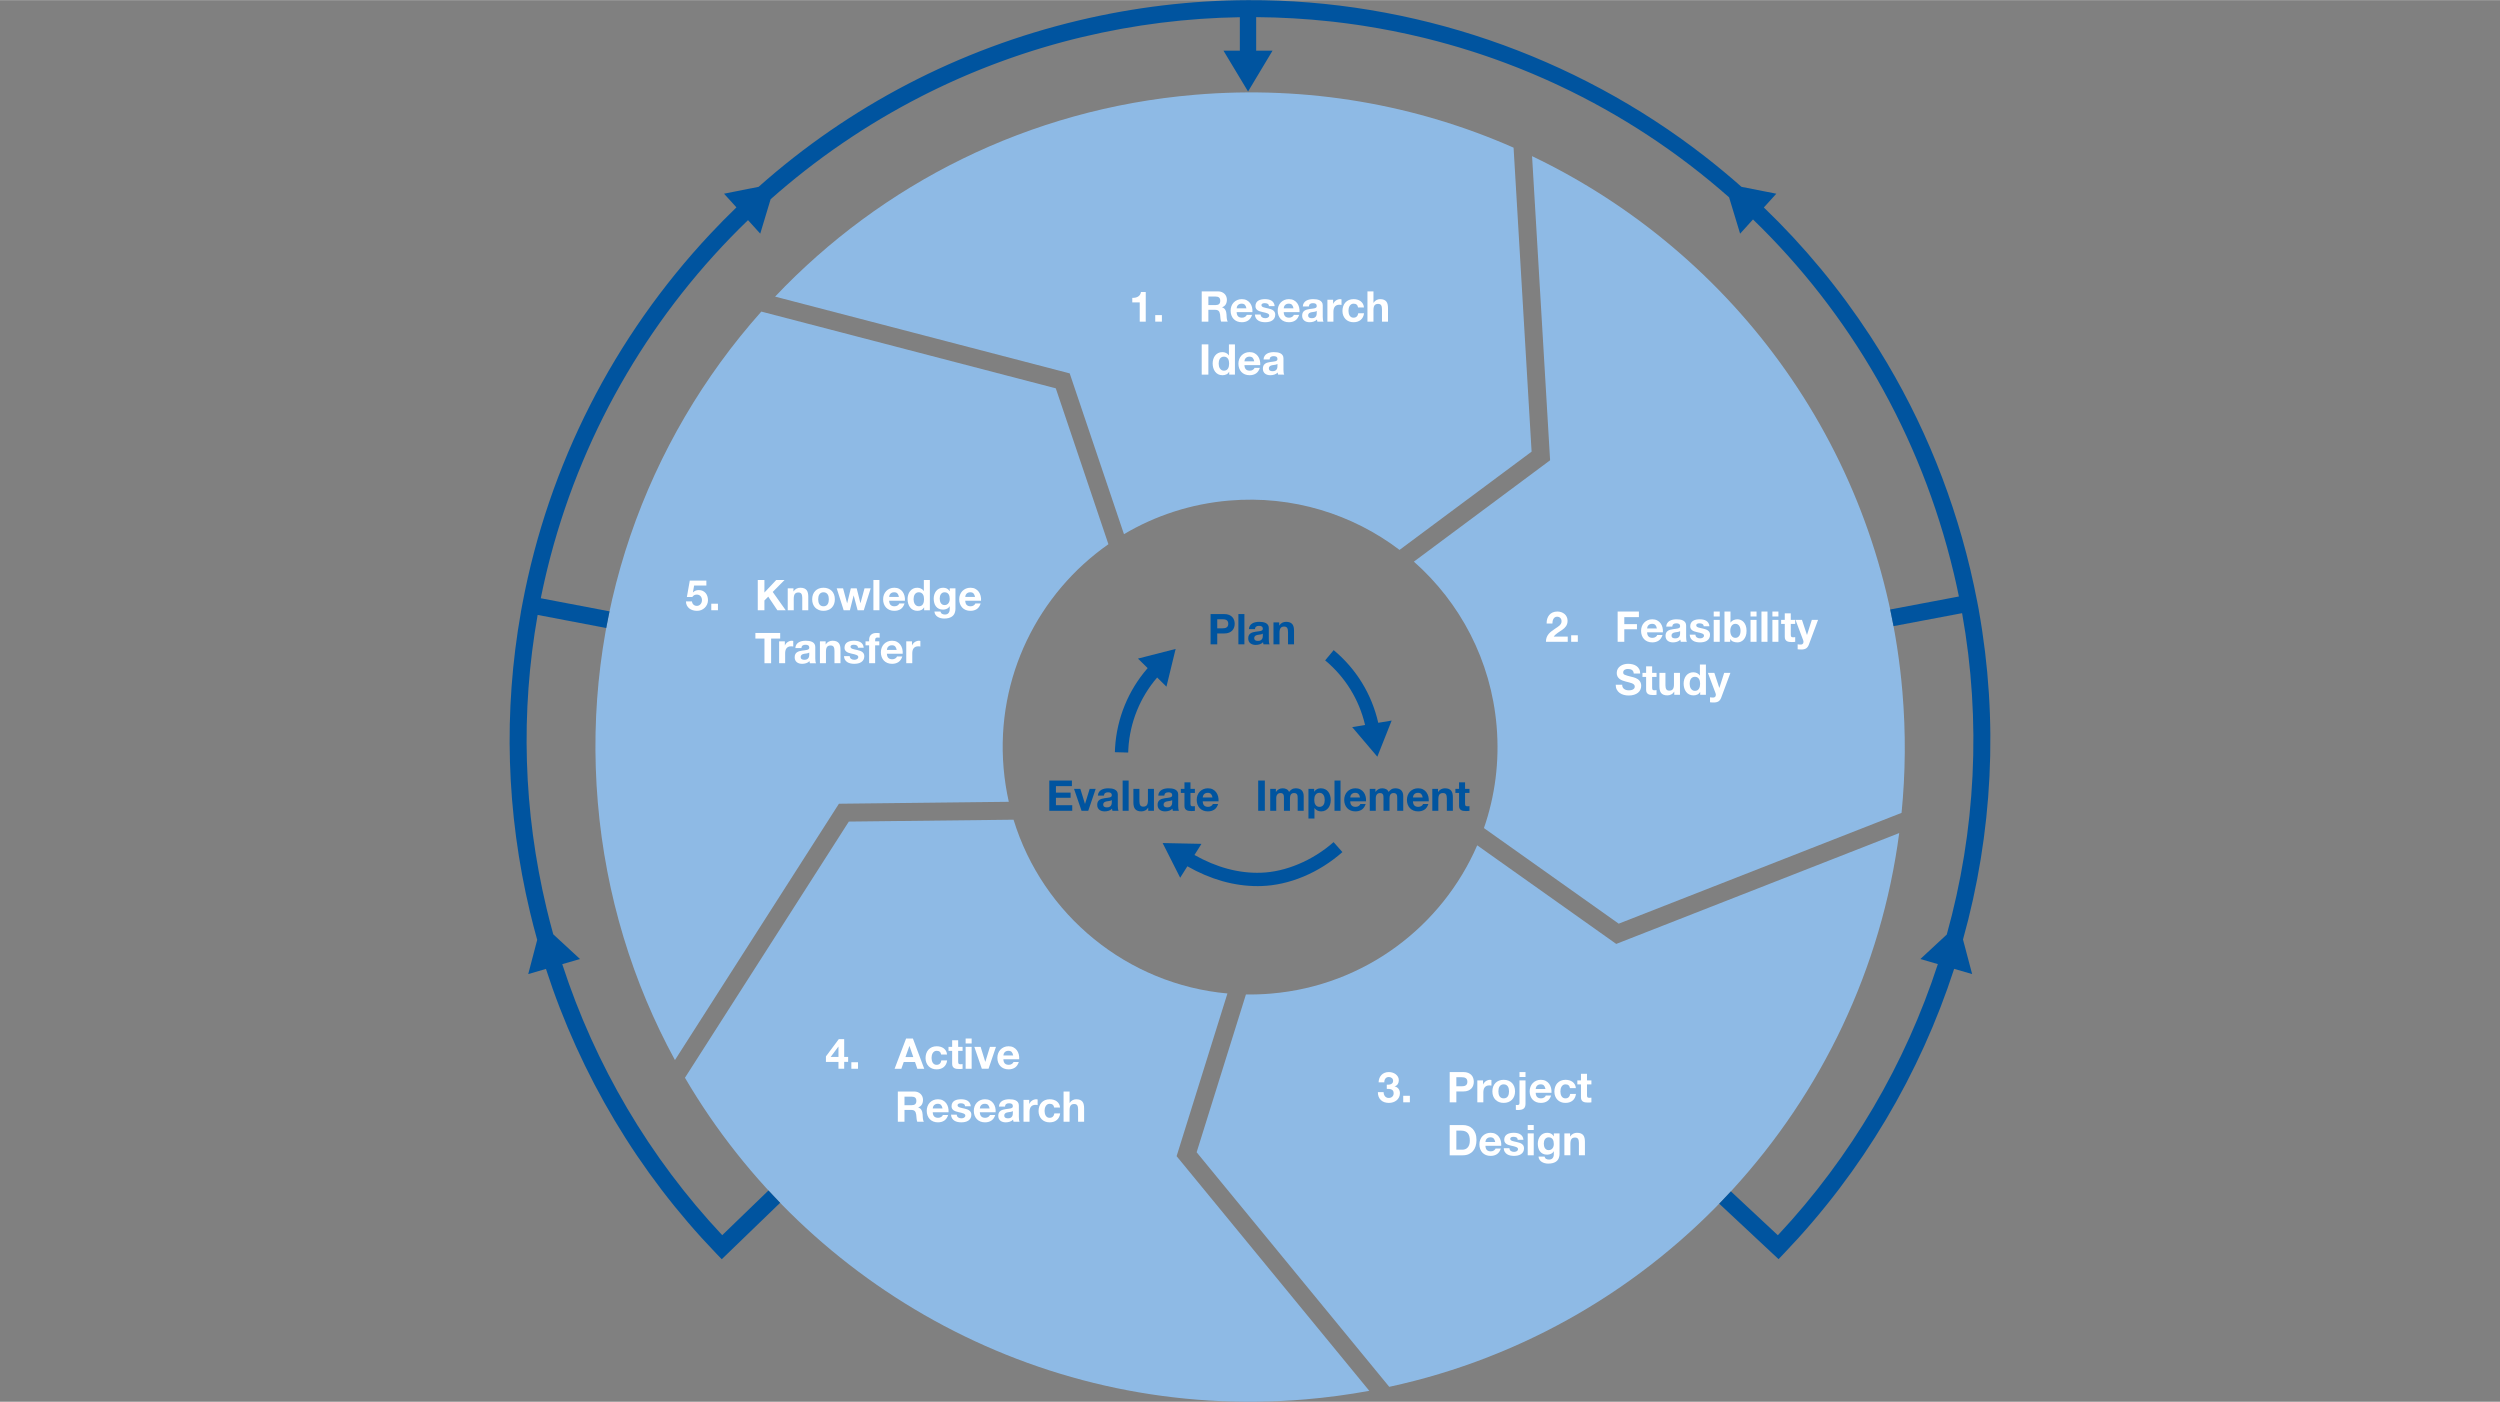
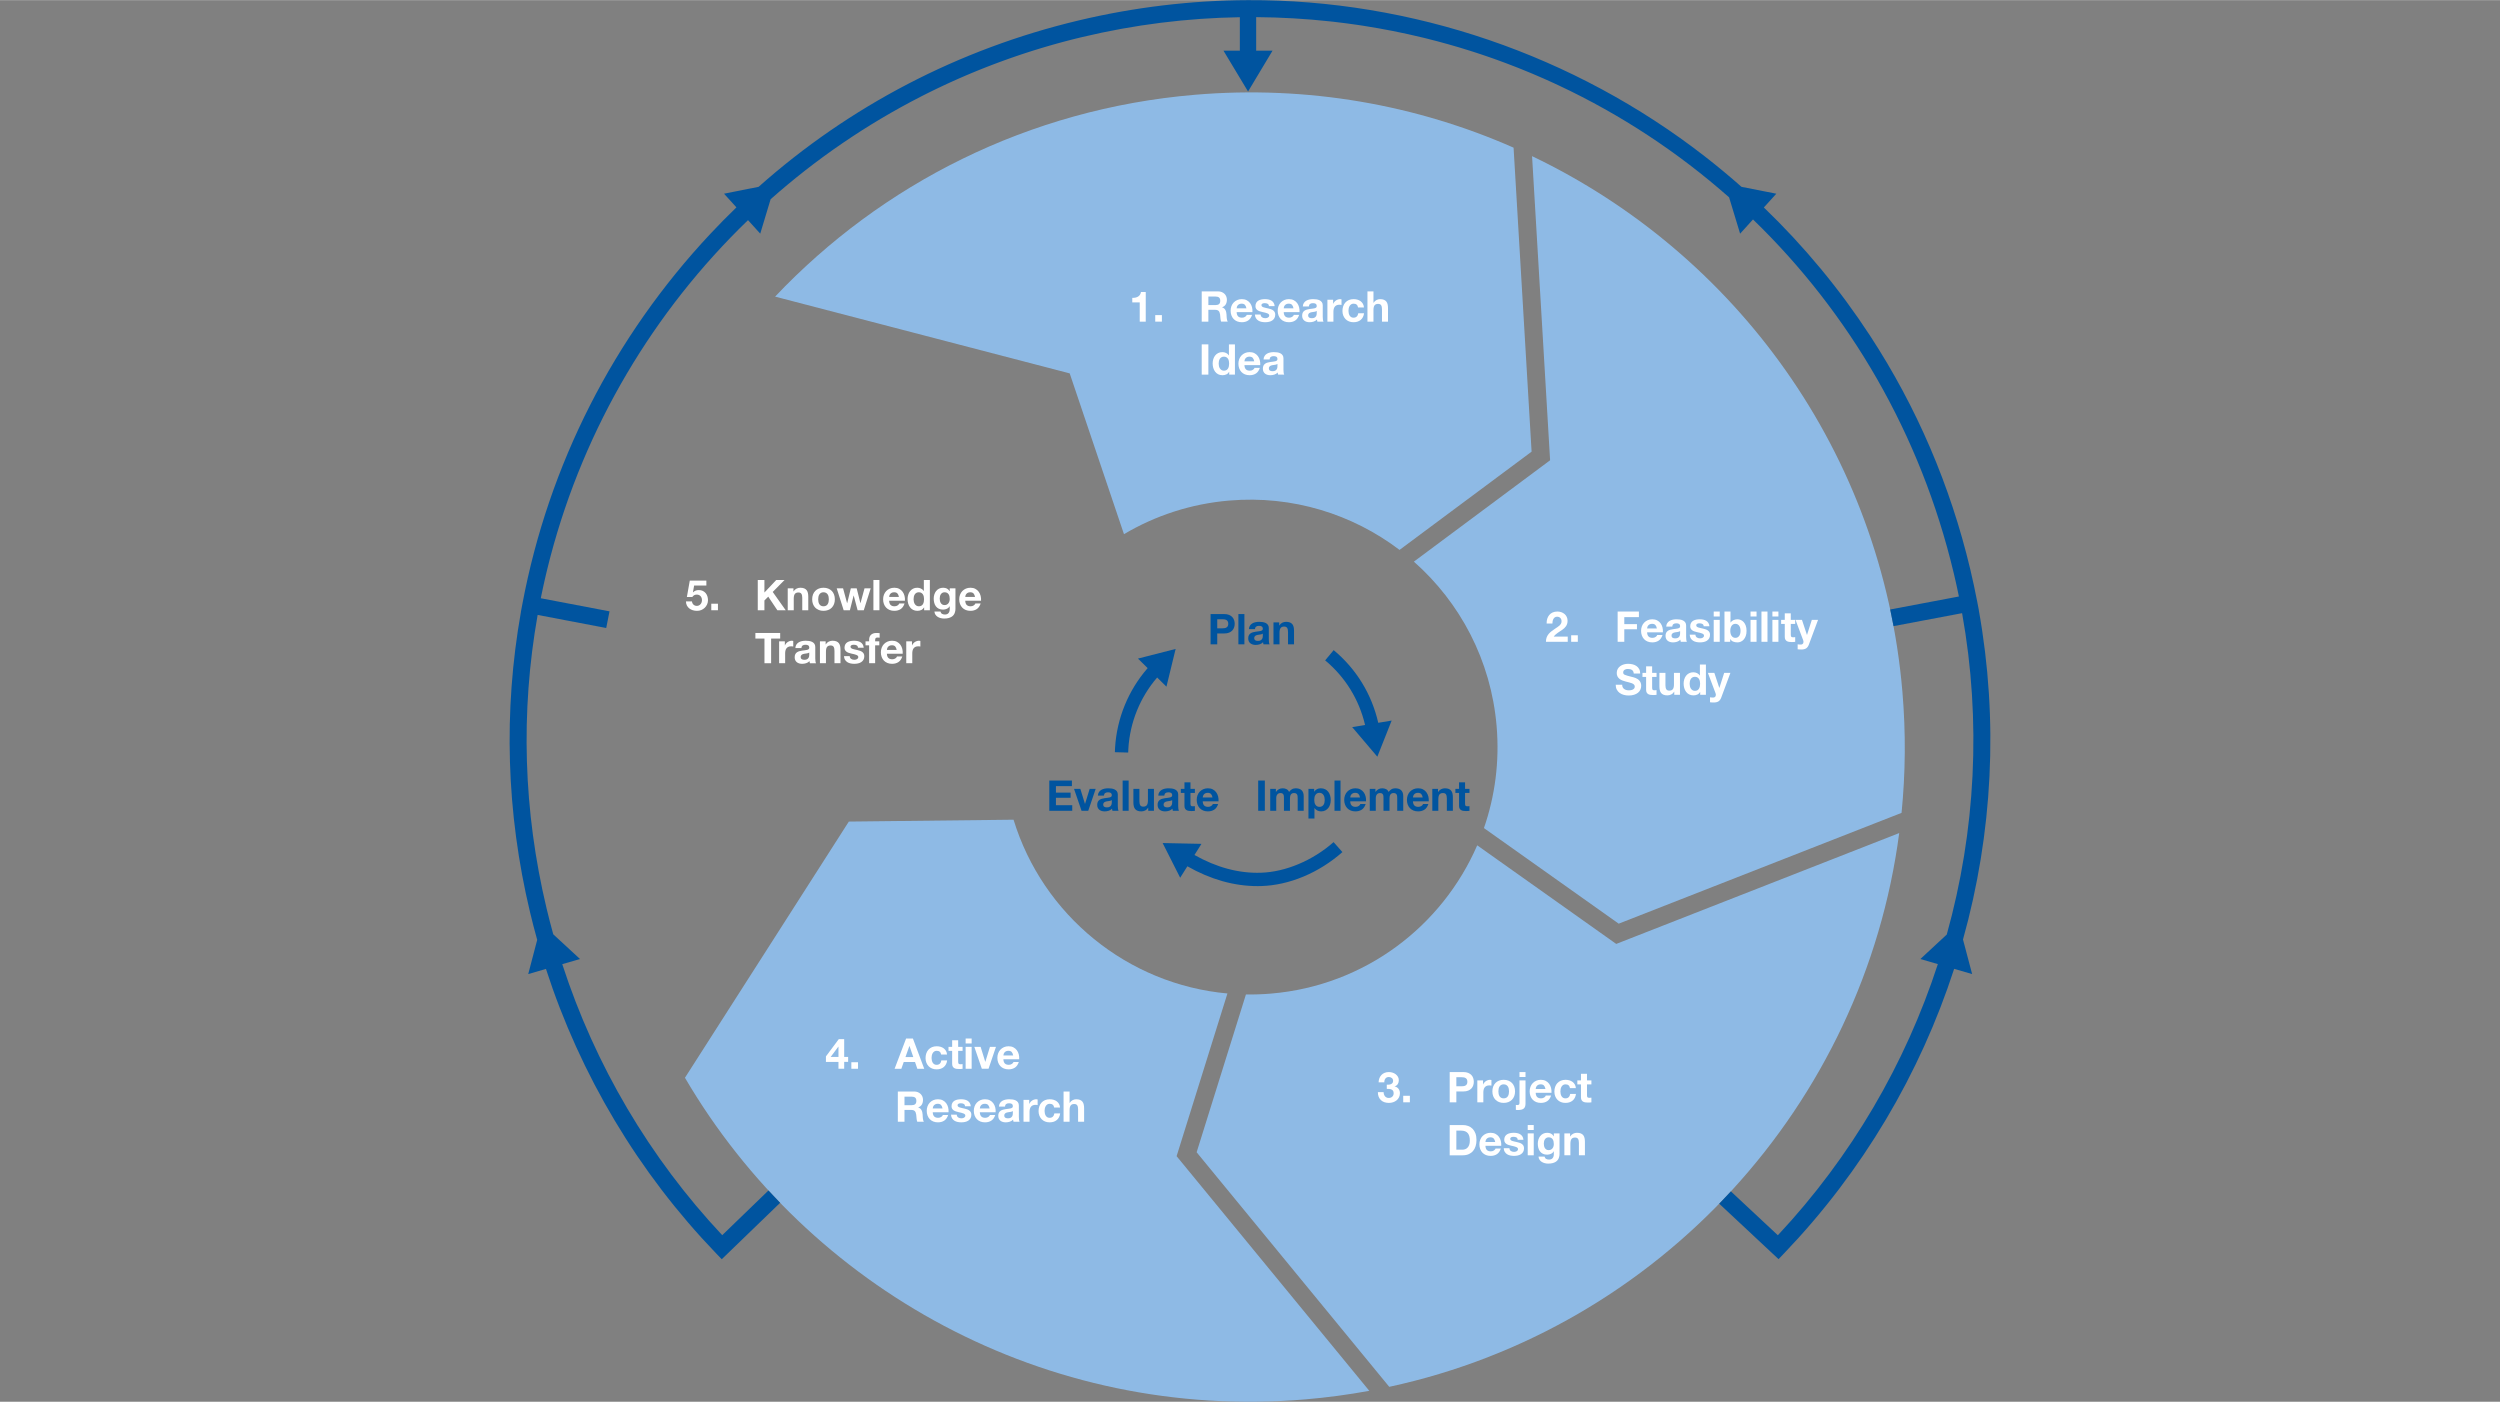
<svg xmlns="http://www.w3.org/2000/svg" version="1.1" id="Ebene_1" x="0px" y="0px" width="790" height="443" viewBox="0 0 2000 1121.29" enable-background="new 0 0 2000 1121.29" xml:space="preserve">
  <rect x="0" y="0" width="2000" height="1121.29" fill="#808080" stroke="none" />
  <path fill="#8EBAE5" d="M981.944,794.668c-79.964-7.265-147.741-62.669-171.101-139.017l-131.781,1.498L547.959,862.09  c98.848,168.671,288.568,274.912,496.36,257.298c17.321-1.468,34.372-3.765,51.12-6.845l-154.156-187.72L981.944,794.668z" />
  <path fill="#8EBAE5" d="M1292.975,755.022l-111.203-78.877c-28.042,64.667-89.814,112.245-164.969,118.616  c-6.741,0.571-13.431,0.797-20.053,0.694L957.31,921.702l154.095,187.648c216.803-46.87,379.451-226.139,407.967-443.018  L1292.975,755.022z" />
-   <path fill="#8EBAE5" d="M886.729,435.266l-42.097-124.719l-235.568-61.393c-92.283,103.609-143.463,243.461-130.819,392.626  c6.329,74.659,28.025,144.327,61.713,206.155l131.182-205.065l135.903-1.546c-1.982-8.793-3.388-17.826-4.171-27.061  C796.695,541.385,830.833,474.389,886.729,435.266z" />
  <path fill="#8EBAE5" d="M1131.096,449.195c36.857,32.539,61.723,78.778,66.203,131.636c2.417,28.511-1.336,56.121-10.148,81.515  l107.809,76.469l226.282-88.643c3.159-31.644,3.469-64.025,0.685-96.858c-16.274-191.988-134.172-350.971-296.274-428.506  l14.422,243.299L1131.096,449.195z" />
  <path fill="#00549F" d="M1583.017,487.891l0.04-0.007l-1.283-6.685c-1.668-8.69-3.553-17.461-5.604-26.072  c-15.891-66.723-42.773-129.42-79.898-186.348c-24.468-37.52-52.996-71.969-85.19-102.923l9.979-11.01l-27.867-5.494  c-9.548-8.453-19.386-16.618-29.508-24.481C1259.381,43.842,1129.601-0.517,998.31,0.004c-45.344,0.174-90.908,5.639-135.43,16.24  c-95.744,22.802-183.28,68.449-255.981,133.094l-27.672,5.506l9.919,10.943c-7.115,6.869-14.073,13.929-20.865,21.177  c-77.361,82.561-129.33,184.795-150.289,295.65l-1.26,6.662l0.039,0.007c-14.16,79.838-11.733,160.63,7.231,240.248  c1.777,7.464,3.698,14.883,5.758,22.255l-7.183,27.36l14.188-4.129c27.558,85.059,74,162.932,135.911,227.344l4.717,4.908  l46.713-45.131c-3.153-3.248-6.264-6.536-9.334-9.866l-36.995,35.743C519.726,926.162,476.05,852.02,449.81,771.224l14.189-4.129  l-21.383-19.76c-1.929-6.94-3.731-13.923-5.403-20.946c-18.517-77.742-20.899-156.619-7.101-234.561l54.865,10.458  c0.822-4.459,1.701-8.9,2.636-13.322l-54.978-10.48c0.029-0.145,0.058-0.29,0.087-0.435c0.114-0.562,0.228-1.125,0.344-1.687  c0.059-0.289,0.119-0.578,0.178-0.867c0.119-0.577,0.239-1.153,0.36-1.73c0.061-0.289,0.122-0.578,0.183-0.868  c0.124-0.583,0.248-1.165,0.373-1.747c0.057-0.263,0.113-0.526,0.17-0.79c0.134-0.619,0.269-1.238,0.405-1.856  c0.049-0.223,0.098-0.446,0.147-0.669c0.144-0.653,0.29-1.306,0.436-1.959c0.043-0.192,0.087-0.383,0.129-0.575  c0.15-0.666,0.302-1.331,0.454-1.997c0.044-0.193,0.088-0.386,0.133-0.579c0.156-0.676,0.313-1.352,0.471-2.028  c0.038-0.161,0.075-0.321,0.113-0.482c0.165-0.704,0.332-1.408,0.5-2.111l0.103-0.428c0.171-0.714,0.344-1.428,0.518-2.142  c0.032-0.13,0.064-0.26,0.095-0.39c0.182-0.741,0.364-1.482,0.548-2.223c0.021-0.084,0.042-0.168,0.063-0.251  c0.195-0.782,0.391-1.563,0.589-2.343c0.012-0.049,0.025-0.098,0.038-0.147c0.206-0.811,0.414-1.621,0.623-2.431  c0.005-0.021,0.01-0.041,0.016-0.061c0.213-0.824,0.428-1.647,0.645-2.469c0.006-0.024,0.013-0.048,0.019-0.072  c27.409-103.977,82.87-196.606,158.039-269.138l9.786,10.797l8.296-27.521c36.263-32.139,76.622-59.81,120.244-82.141  c0.035-0.018,0.071-0.036,0.106-0.054c0.728-0.372,1.457-0.743,2.187-1.113c0.037-0.019,0.074-0.038,0.111-0.056  c0.731-0.37,1.462-0.738,2.195-1.105c0.034-0.017,0.069-0.034,0.103-0.051c0.73-0.366,1.461-0.73,2.194-1.092  c0.042-0.021,0.085-0.042,0.127-0.063c0.723-0.358,1.446-0.714,2.17-1.068c0.054-0.027,0.108-0.053,0.162-0.079  c0.702-0.344,1.405-0.686,2.109-1.026c0.09-0.044,0.181-0.088,0.271-0.131c0.674-0.326,1.35-0.651,2.025-0.975  c0.109-0.052,0.219-0.104,0.328-0.157c0.663-0.317,1.327-0.633,1.992-0.948c0.121-0.057,0.242-0.114,0.363-0.172  c0.659-0.311,1.318-0.621,1.978-0.93c0.119-0.056,0.238-0.111,0.358-0.167c0.653-0.305,1.307-0.609,1.961-0.912  c0.138-0.064,0.275-0.127,0.413-0.191c0.646-0.298,1.293-0.595,1.94-0.891c0.139-0.064,0.278-0.127,0.417-0.19  c0.638-0.291,1.277-0.581,1.916-0.87c0.157-0.071,0.314-0.142,0.471-0.212c0.628-0.283,1.256-0.565,1.885-0.845  c0.163-0.073,0.326-0.145,0.489-0.218c0.625-0.278,1.251-0.555,1.877-0.831c0.167-0.074,0.334-0.147,0.501-0.221  c0.617-0.271,1.235-0.542,1.853-0.811c0.183-0.08,0.366-0.159,0.549-0.238c0.616-0.268,1.232-0.534,1.85-0.8  c0.168-0.072,0.337-0.145,0.505-0.217c0.622-0.267,1.245-0.533,1.868-0.798c0.185-0.078,0.369-0.157,0.554-0.235  c0.603-0.256,1.207-0.51,1.811-0.764c0.211-0.089,0.423-0.177,0.635-0.265c0.582-0.243,1.164-0.486,1.747-0.728  c0.224-0.093,0.449-0.186,0.674-0.278c0.579-0.239,1.158-0.477,1.737-0.714c0.219-0.089,0.438-0.178,0.656-0.268  c0.582-0.237,1.164-0.474,1.747-0.709c0.226-0.091,0.452-0.182,0.678-0.273c0.58-0.233,1.16-0.466,1.74-0.697  c0.224-0.09,0.448-0.178,0.673-0.267c0.58-0.23,1.159-0.46,1.74-0.688c0.241-0.095,0.482-0.189,0.724-0.284  c0.558-0.219,1.116-0.437,1.674-0.654c0.273-0.106,0.545-0.211,0.817-0.316c0.533-0.206,1.065-0.412,1.599-0.616  c0.284-0.109,0.568-0.217,0.852-0.325c0.532-0.203,1.064-0.405,1.596-0.606c0.27-0.102,0.541-0.203,0.811-0.305  c0.551-0.207,1.103-0.415,1.655-0.62c0.263-0.098,0.525-0.195,0.788-0.292c0.538-0.2,1.076-0.399,1.615-0.597  c0.307-0.113,0.614-0.225,0.921-0.337c0.517-0.189,1.034-0.378,1.551-0.566c0.289-0.105,0.578-0.208,0.867-0.313  c0.525-0.19,1.051-0.379,1.578-0.567c0.318-0.114,0.637-0.226,0.956-0.34c0.5-0.178,1-0.355,1.501-0.532  c0.318-0.112,0.637-0.223,0.955-0.335c0.508-0.178,1.016-0.356,1.524-0.533c0.314-0.109,0.627-0.217,0.941-0.325  c0.512-0.177,1.024-0.354,1.537-0.529c0.309-0.106,0.618-0.21,0.927-0.315c0.518-0.176,1.037-0.353,1.555-0.528  c0.306-0.103,0.613-0.205,0.919-0.308c0.524-0.176,1.049-0.352,1.574-0.526c0.324-0.108,0.649-0.214,0.973-0.321  c0.493-0.162,0.985-0.325,1.479-0.487c0.358-0.117,0.718-0.233,1.076-0.35c0.483-0.157,0.966-0.314,1.45-0.47  c0.323-0.104,0.646-0.207,0.969-0.31c0.509-0.163,1.018-0.326,1.528-0.487c0.351-0.111,0.703-0.222,1.055-0.332  c0.477-0.15,0.954-0.301,1.431-0.45c0.381-0.119,0.763-0.236,1.145-0.354c0.458-0.142,0.916-0.284,1.375-0.425  c0.396-0.121,0.792-0.241,1.187-0.362c0.435-0.133,0.87-0.266,1.306-0.397c0.425-0.128,0.851-0.255,1.277-0.383  c0.421-0.126,0.842-0.253,1.264-0.378c0.376-0.112,0.753-0.222,1.13-0.333c0.473-0.139,0.945-0.279,1.418-0.417  c0.356-0.104,0.712-0.206,1.068-0.31c0.484-0.14,0.967-0.281,1.451-0.42c0.438-0.126,0.877-0.25,1.315-0.375  c0.399-0.113,0.797-0.228,1.196-0.34c0.439-0.124,0.878-0.246,1.317-0.369c0.419-0.117,0.838-0.235,1.257-0.351  c0.446-0.124,0.893-0.246,1.338-0.368c0.393-0.108,0.786-0.217,1.179-0.324c0.503-0.137,1.007-0.272,1.51-0.408  c0.352-0.095,0.704-0.19,1.056-0.285c0.444-0.119,0.89-0.236,1.334-0.354c0.413-0.109,0.825-0.219,1.238-0.328  c0.475-0.125,0.951-0.248,1.427-0.372c0.373-0.097,0.746-0.194,1.119-0.291c0.599-0.154,1.199-0.307,1.799-0.459  c0.255-0.065,0.51-0.131,0.766-0.195c0.483-0.122,0.967-0.242,1.451-0.363c0.384-0.096,0.767-0.193,1.151-0.288  c0.29-0.072,0.581-0.142,0.872-0.214c0.566-0.139,1.131-0.279,1.698-0.417c0.858-0.208,1.717-0.415,2.576-0.62  c41.385-9.855,83.688-15.167,125.844-15.81v26.771h-13.084l19.657,32.669l19.579-32.669h-13.085V13.594  c20.067,0.145,39.92,1.307,59.503,3.444c1.023,0.112,2.046,0.226,3.068,0.343c6.131,0.702,12.234,1.499,18.309,2.391  c1.519,0.223,3.036,0.452,4.551,0.686c16.162,2.503,32.118,5.673,47.837,9.486c0.983,0.238,1.964,0.479,2.945,0.722  c11.767,2.92,23.399,6.2,34.883,9.83c1.436,0.454,2.869,0.913,4.299,1.378c1.431,0.465,2.859,0.935,4.286,1.41  c1.426,0.476,2.85,0.957,4.272,1.443c1.895,0.648,3.786,1.307,5.673,1.974c0.943,0.334,1.885,0.67,2.827,1.009  c2.353,0.847,4.699,1.708,7.038,2.584c2.807,1.052,5.604,2.124,8.391,3.218c1.393,0.547,2.784,1.099,4.173,1.657  c6.016,2.416,11.983,4.931,17.901,7.543c0.456,0.201,0.91,0.402,1.365,0.604c2.273,1.01,4.538,2.035,6.796,3.074  c1.354,0.623,2.707,1.252,4.056,1.886c49.549,23.27,95.373,53.439,136.167,89.478l8.815,29.056l10.309-11.374  c77.219,74.709,134.072,171.613,160.562,282.836c0.043,0.181,0.085,0.362,0.128,0.543c0.115,0.483,0.229,0.966,0.342,1.45  c0.053,0.223,0.105,0.446,0.157,0.67c0.323,1.387,0.642,2.777,0.956,4.169c0.031,0.138,0.062,0.277,0.094,0.415  c0.149,0.665,0.298,1.33,0.445,1.996l0.038,0.171c0.152,0.687,0.302,1.375,0.452,2.063c0.045,0.207,0.089,0.414,0.134,0.621  c0.108,0.499,0.215,0.999,0.322,1.498c0.048,0.224,0.096,0.448,0.144,0.673c0.128,0.606,0.256,1.212,0.382,1.819  c0.066,0.318,0.132,0.635,0.198,0.953c0.072,0.349,0.145,0.699,0.216,1.048c0.049,0.238,0.098,0.476,0.147,0.714l-54.959,10.39  c0.944,4.417,1.832,8.856,2.665,13.317l54.852-10.37c15.537,86.495,10.812,174.346-12.26,257.091l-21.125,19.591l13.983,4.069  c-25.944,79.774-69.202,154.088-127.99,216.926l-37.566-35.105c-3.071,3.325-6.186,6.611-9.342,9.857l47.467,44.355l4.639-4.846  c62.676-65.453,108.614-143.477,135.838-227.392l14.394,4.188l-7.312-27.653C1594.104,666.667,1598.968,576.582,1583.017,487.891z" />
  <path fill="#8EBAE5" d="M1210.859,118.014c-77.581-34.182-164.582-49.972-255.006-42.307  c-133.21,11.291-250.532,71.508-335.782,161.469l235.691,61.426l43.418,128.629c24.889-14.77,53.417-24.287,84.189-26.896  c50.751-4.302,98.649,10.946,136.268,39.478l105.636-78.6L1210.859,118.014z" />
  <g>
    <path fill="#FFFFFF" d="M916.596,257.194h-4.814v-15.391h-5.967v-3.628c0.835,0.023,1.644-0.039,2.425-0.187   c0.779-0.146,1.486-0.407,2.119-0.779c0.633-0.374,1.157-0.865,1.575-1.474c0.419-0.612,0.695-1.367,0.832-2.273h3.831V257.194z" />
    <path fill="#FFFFFF" d="M924.19,251.973h5.324v5.221h-5.324V251.973z" />
    <path fill="#FFFFFF" d="M961.372,232.989h13.052c1.085,0,2.062,0.175,2.933,0.526c0.87,0.351,1.616,0.83,2.238,1.439   c0.621,0.612,1.096,1.322,1.424,2.136s0.493,1.673,0.493,2.576c0,1.424-0.3,2.656-0.9,3.696c-0.598,1.038-1.575,1.831-2.933,2.372   v0.068c0.656,0.181,1.198,0.458,1.628,0.83c0.428,0.374,0.779,0.82,1.052,1.34c0.271,0.52,0.467,1.079,0.592,1.679   c0.125,0.598,0.208,1.204,0.255,1.813c0.021,0.386,0.045,0.837,0.068,1.355c0.021,0.52,0.06,1.046,0.119,1.577   c0.055,0.532,0.146,1.046,0.271,1.542c0.123,0.497,0.31,0.915,0.559,1.254H976.9c-0.158-0.384-0.276-0.808-0.356-1.272   c-0.08-0.464-0.146-0.948-0.203-1.457s-0.101-1.028-0.136-1.56c-0.033-0.532-0.084-1.034-0.152-1.509   c-0.181-1.266-0.565-2.191-1.153-2.779s-1.548-0.882-2.882-0.882h-5.322v9.459h-5.322V232.989z M966.695,243.938h5.831   c1.198,0,2.107-0.271,2.73-0.812c0.621-0.543,0.931-1.424,0.931-2.645c0-1.174-0.31-2.029-0.931-2.559   c-0.623-0.532-1.533-0.798-2.73-0.798h-5.831V243.938z" />
    <path fill="#FFFFFF" d="M989.307,249.601c0.068,1.537,0.462,2.66,1.186,3.373c0.723,0.711,1.763,1.067,3.12,1.067   c0.97,0,1.807-0.243,2.508-0.728c0.699-0.487,1.13-1.001,1.287-1.542h4.238c-0.678,2.08-1.718,3.581-3.118,4.508   c-1.402,0.927-3.096,1.39-5.085,1.39c-1.379,0-2.623-0.226-3.729-0.678c-1.108-0.452-2.047-1.087-2.814-1.899   c-0.769-0.814-1.363-1.786-1.78-2.915c-0.419-1.131-0.627-2.374-0.627-3.729c0-1.311,0.214-2.532,0.645-3.661   c0.428-1.131,1.038-2.107,1.831-2.933c0.791-0.826,1.733-1.474,2.83-1.949c1.096-0.475,2.312-0.713,3.646-0.713   c1.49,0,2.791,0.288,3.897,0.865c1.108,0.576,2.018,1.352,2.73,2.323c0.711,0.972,1.225,2.08,1.542,3.322   c0.315,1.242,0.428,2.541,0.339,3.899H989.307z M997.138,246.549c-0.226-1.221-0.627-2.148-1.204-2.781   c-0.576-0.631-1.453-0.948-2.627-0.948c-0.769,0-1.408,0.13-1.916,0.389c-0.508,0.261-0.915,0.582-1.219,0.966   c-0.306,0.386-0.52,0.793-0.645,1.221c-0.125,0.43-0.199,0.814-0.22,1.153H997.138z" />
    <path fill="#FFFFFF" d="M1008.528,251.498c0,0.522,0.107,0.968,0.321,1.34c0.214,0.374,0.493,0.678,0.832,0.915   c0.339,0.238,0.728,0.413,1.168,0.526c0.442,0.113,0.9,0.169,1.373,0.169c0.339,0,0.695-0.039,1.069-0.119   c0.372-0.08,0.711-0.203,1.017-0.372c0.306-0.171,0.559-0.395,0.763-0.68c0.203-0.282,0.304-0.637,0.304-1.067   c0-0.36-0.125-0.672-0.372-0.933c-0.249-0.259-0.606-0.491-1.069-0.695c-0.464-0.203-1.032-0.389-1.712-0.559   c-0.678-0.169-1.445-0.345-2.304-0.526c-0.701-0.158-1.385-0.343-2.053-0.559c-0.666-0.214-1.26-0.497-1.778-0.847   c-0.522-0.351-0.939-0.791-1.256-1.322c-0.315-0.532-0.473-1.18-0.473-1.949c0-1.106,0.22-2.027,0.66-2.763   c0.44-0.734,1.022-1.311,1.747-1.727c0.723-0.419,1.537-0.713,2.44-0.882s1.831-0.255,2.781-0.255c0.948,0,1.87,0.092,2.762,0.273   c0.894,0.181,1.69,0.485,2.391,0.915c0.699,0.428,1.281,0.999,1.745,1.712c0.464,0.711,0.74,1.611,0.832,2.695h-4.578   c-0.066-0.927-0.417-1.554-1.05-1.881c-0.633-0.329-1.379-0.493-2.238-0.493c-0.271,0-0.565,0.018-0.882,0.051   c-0.315,0.035-0.604,0.107-0.865,0.22c-0.259,0.115-0.479,0.278-0.66,0.493c-0.181,0.214-0.271,0.502-0.271,0.865   c0,0.428,0.158,0.779,0.473,1.05c0.317,0.273,0.73,0.493,1.239,0.662c0.508,0.169,1.091,0.321,1.745,0.458   c0.656,0.134,1.322,0.282,2,0.44c0.701,0.158,1.385,0.351,2.053,0.576c0.666,0.226,1.258,0.526,1.778,0.898   c0.52,0.374,0.939,0.837,1.256,1.39c0.315,0.555,0.473,1.237,0.473,2.051c0,1.153-0.232,2.119-0.695,2.9   c-0.464,0.779-1.067,1.406-1.813,1.881c-0.746,0.475-1.599,0.814-2.559,1.017c-0.962,0.203-1.938,0.306-2.933,0.306   c-1.017,0-2.012-0.103-2.983-0.306c-0.972-0.203-1.836-0.547-2.594-1.034c-0.758-0.485-1.379-1.124-1.864-1.914   c-0.487-0.793-0.752-1.764-0.797-2.917H1008.528z" />
    <path fill="#FFFFFF" d="M1026.971,249.601c0.068,1.537,0.462,2.66,1.186,3.373c0.723,0.711,1.762,1.067,3.12,1.067   c0.97,0,1.807-0.243,2.508-0.728c0.699-0.487,1.13-1.001,1.287-1.542h4.238c-0.678,2.08-1.718,3.581-3.118,4.508   c-1.402,0.927-3.096,1.39-5.085,1.39c-1.379,0-2.623-0.226-3.729-0.678c-1.108-0.452-2.047-1.087-2.814-1.899   c-0.769-0.814-1.363-1.786-1.78-2.915c-0.419-1.131-0.627-2.374-0.627-3.729c0-1.311,0.214-2.532,0.645-3.661   c0.428-1.131,1.038-2.107,1.831-2.933c0.791-0.826,1.733-1.474,2.83-1.949c1.096-0.475,2.312-0.713,3.646-0.713   c1.49,0,2.791,0.288,3.897,0.865c1.108,0.576,2.018,1.352,2.73,2.323c0.711,0.972,1.225,2.08,1.542,3.322   c0.316,1.242,0.428,2.541,0.339,3.899H1026.971z M1034.802,246.549c-0.226-1.221-0.627-2.148-1.203-2.781   c-0.577-0.631-1.453-0.948-2.627-0.948c-0.769,0-1.408,0.13-1.916,0.389c-0.508,0.261-0.915,0.582-1.219,0.966   c-0.306,0.386-0.52,0.793-0.645,1.221c-0.125,0.43-0.199,0.814-0.22,1.153H1034.802z" />
    <path fill="#FFFFFF" d="M1042.26,245.057c0.066-1.13,0.349-2.068,0.847-2.814c0.497-0.746,1.13-1.344,1.899-1.798   c0.767-0.452,1.626-0.773,2.576-0.966c0.948-0.191,1.92-0.288,2.915-0.288c0.88,0,1.774,0.062,2.678,0.187   c0.904,0.125,1.729,0.368,2.475,0.728c0.746,0.362,1.355,0.871,1.831,1.527c0.473,0.654,0.711,1.503,0.711,2.541v9.12   c0,0.791,0.045,1.548,0.136,2.271c0.09,0.724,0.249,1.266,0.475,1.628h-4.882c-0.092-0.271-0.164-0.547-0.22-0.83   c-0.057-0.282-0.097-0.571-0.119-0.865c-0.769,0.791-1.673,1.35-2.713,1.677s-2.101,0.493-3.186,0.493   c-0.837,0-1.616-0.109-2.339-0.323c-0.724-0.214-1.357-0.536-1.899-0.966c-0.543-0.428-0.966-0.972-1.272-1.626   c-0.306-0.656-0.458-1.435-0.458-2.341c0-0.993,0.169-1.813,0.508-2.458c0.339-0.643,0.791-1.157,1.355-1.542   c0.565-0.384,1.203-0.672,1.916-0.865c0.713-0.191,1.441-0.343,2.187-0.458c0.746-0.113,1.457-0.203,2.136-0.271   c0.678-0.068,1.281-0.169,1.813-0.306c0.53-0.134,0.954-0.333,1.272-0.592c0.315-0.259,0.473-0.639,0.473-1.135   c0-0.52-0.084-0.933-0.253-1.239c-0.169-0.304-0.395-0.541-0.678-0.711c-0.284-0.169-0.611-0.282-0.983-0.339   c-0.374-0.056-0.775-0.086-1.203-0.086c-0.927,0-1.667,0.204-2.22,0.61c-0.555,0.407-0.876,1.087-0.966,2.035H1042.26z    M1053.378,248.617c-0.203,0.181-0.458,0.321-0.761,0.423c-0.306,0.103-0.633,0.187-0.983,0.255   c-0.351,0.068-0.724,0.125-1.12,0.169c-0.395,0.045-0.773,0.101-1.135,0.169c-0.384,0.068-0.746,0.158-1.085,0.271   c-0.339,0.113-0.639,0.267-0.898,0.458c-0.261,0.193-0.469,0.442-0.627,0.746c-0.158,0.306-0.238,0.674-0.238,1.102   c0,0.452,0.08,0.82,0.238,1.102c0.158,0.282,0.372,0.508,0.645,0.678c0.271,0.169,0.586,0.288,0.948,0.356   c0.362,0.068,0.734,0.101,1.118,0.101c0.95,0,1.685-0.158,2.205-0.475c0.52-0.315,0.904-0.695,1.153-1.135   c0.247-0.44,0.401-0.886,0.458-1.34c0.057-0.452,0.084-0.812,0.084-1.085V248.617z" />
    <path fill="#FFFFFF" d="M1061.922,239.667h4.577v3.254h0.068c0.226-0.541,0.53-1.044,0.915-1.507   c0.384-0.464,0.824-0.859,1.322-1.188c0.497-0.327,1.034-0.58,1.61-0.761c0.577-0.181,1.157-0.273,1.745-0.273   c0.362,0,0.713,0.056,1.052,0.169v4.475c-0.226-0.045-0.499-0.084-0.814-0.119c-0.317-0.033-0.621-0.051-0.915-0.051   c-0.882,0-1.626,0.148-2.238,0.442c-0.609,0.292-1.102,0.693-1.474,1.202c-0.374,0.51-0.639,1.108-0.797,1.798   c-0.16,0.689-0.238,1.42-0.238,2.187v7.899h-4.814V239.667z" />
    <path fill="#FFFFFF" d="M1086.435,245.836c-0.318-2.01-1.504-3.017-3.56-3.017c-0.769,0-1.414,0.175-1.932,0.526   c-0.522,0.351-0.944,0.802-1.272,1.355c-0.329,0.555-0.559,1.17-0.695,1.848c-0.136,0.678-0.204,1.334-0.204,1.967   s0.068,1.276,0.204,1.932c0.136,0.656,0.356,1.248,0.66,1.78c0.306,0.532,0.719,0.966,1.239,1.305   c0.52,0.339,1.153,0.508,1.899,0.508c1.13,0,2.01-0.321,2.643-0.966s1.028-1.509,1.188-2.594h4.645   c-0.318,2.329-1.221,4.109-2.713,5.34c-1.492,1.233-3.402,1.848-5.729,1.848c-1.334,0-2.543-0.22-3.628-0.662   c-1.085-0.44-2.012-1.061-2.779-1.864c-0.769-0.802-1.367-1.751-1.798-2.847c-0.428-1.096-0.643-2.3-0.643-3.611   c0-1.357,0.197-2.617,0.592-3.78c0.395-1.165,0.978-2.171,1.747-3.019c0.767-0.847,1.706-1.507,2.814-1.983   c1.106-0.475,2.372-0.713,3.796-0.713c1.04,0,2.039,0.136,3.001,0.407c0.96,0.273,1.813,0.684,2.559,1.239   c0.746,0.553,1.361,1.248,1.848,2.084c0.485,0.837,0.763,1.809,0.83,2.915H1086.435z" />
    <path fill="#FFFFFF" d="M1093.959,232.989h4.814v9.118h0.101c0.612-0.993,1.391-1.727,2.339-2.203   c0.95-0.475,1.875-0.713,2.781-0.713c1.287,0,2.345,0.175,3.169,0.526c0.826,0.351,1.476,0.837,1.949,1.459   c0.475,0.621,0.808,1.379,1.001,2.271c0.191,0.894,0.288,1.881,0.288,2.966v10.781h-4.814v-9.899c0-1.447-0.232-2.526-0.695-3.239   c-0.464-0.711-1.26-1.067-2.39-1.067c-1.311,0-2.261,0.389-2.847,1.17c-0.588,0.779-0.882,2.062-0.882,3.846v9.188h-4.814V232.989z   " />
    <path fill="#FFFFFF" d="M961.372,275.379h5.322v24.205h-5.322V275.379z" />
    <path fill="#FFFFFF" d="M983.375,297.347h-0.068c-0.565,0.948-1.311,1.64-2.238,2.068c-0.927,0.428-1.955,0.645-3.085,0.645   c-1.334,0-2.493-0.261-3.476-0.781c-0.982-0.52-1.796-1.213-2.44-2.084c-0.645-0.871-1.13-1.87-1.459-3.001   c-0.327-1.13-0.491-2.306-0.491-3.525c0-1.176,0.164-2.312,0.491-3.408c0.329-1.096,0.814-2.062,1.459-2.898   c0.645-0.835,1.453-1.509,2.425-2.018s2.101-0.763,3.389-0.763c1.04,0,2.029,0.222,2.968,0.662c0.937,0.44,1.677,1.091,2.22,1.949   h0.068v-8.814h4.814v24.205h-4.577V297.347z M983.307,290.77c0-0.701-0.068-1.391-0.204-2.068c-0.134-0.678-0.366-1.272-0.695-1.78   c-0.327-0.508-0.758-0.921-1.287-1.237c-0.532-0.317-1.182-0.475-1.949-0.475c-0.791,0-1.459,0.158-2,0.475   c-0.543,0.315-0.978,0.734-1.305,1.254c-0.329,0.52-0.567,1.114-0.713,1.78c-0.146,0.666-0.22,1.361-0.22,2.084   c0,0.678,0.08,1.357,0.238,2.035c0.158,0.678,0.411,1.283,0.763,1.813c0.349,0.532,0.791,0.962,1.32,1.289   c0.532,0.327,1.17,0.491,1.916,0.491c0.791,0,1.453-0.158,1.983-0.475c0.532-0.315,0.956-0.74,1.272-1.27   c0.317-0.532,0.543-1.137,0.678-1.815C983.239,292.194,983.307,291.493,983.307,290.77z" />
    <path fill="#FFFFFF" d="M995.545,291.991c0.068,1.537,0.462,2.66,1.186,3.373c0.723,0.711,1.762,1.067,3.12,1.067   c0.97,0,1.807-0.243,2.508-0.728c0.699-0.487,1.13-1.001,1.287-1.542h4.238c-0.678,2.08-1.718,3.581-3.118,4.508   c-1.402,0.927-3.096,1.391-5.085,1.391c-1.379,0-2.623-0.226-3.729-0.678c-1.108-0.452-2.047-1.087-2.814-1.899   c-0.769-0.814-1.363-1.786-1.78-2.915c-0.419-1.131-0.627-2.374-0.627-3.729c0-1.311,0.214-2.532,0.645-3.661   c0.428-1.131,1.038-2.107,1.831-2.933c0.791-0.826,1.733-1.474,2.83-1.949c1.096-0.475,2.312-0.713,3.646-0.713   c1.49,0,2.791,0.288,3.897,0.865c1.108,0.576,2.018,1.352,2.73,2.323c0.711,0.972,1.225,2.08,1.542,3.322   c0.315,1.242,0.428,2.541,0.339,3.899H995.545z M1003.375,288.939c-0.226-1.221-0.627-2.148-1.204-2.781   c-0.576-0.631-1.453-0.948-2.627-0.948c-0.769,0-1.408,0.13-1.916,0.389c-0.508,0.261-0.915,0.582-1.219,0.966   c-0.306,0.386-0.52,0.793-0.645,1.221c-0.125,0.43-0.199,0.814-0.22,1.153H1003.375z" />
    <path fill="#FFFFFF" d="M1010.834,287.448c0.066-1.13,0.349-2.068,0.847-2.814c0.497-0.746,1.13-1.344,1.899-1.798   c0.767-0.452,1.626-0.773,2.576-0.966c0.948-0.191,1.92-0.288,2.915-0.288c0.88,0,1.774,0.062,2.678,0.187s1.729,0.368,2.475,0.728   c0.746,0.362,1.355,0.871,1.831,1.527c0.473,0.654,0.711,1.503,0.711,2.541v9.12c0,0.791,0.045,1.548,0.136,2.271   c0.09,0.724,0.249,1.266,0.475,1.628h-4.882c-0.091-0.271-0.164-0.547-0.22-0.83c-0.057-0.282-0.097-0.571-0.119-0.865   c-0.769,0.791-1.673,1.35-2.713,1.677c-1.04,0.327-2.101,0.493-3.186,0.493c-0.837,0-1.616-0.109-2.339-0.323   c-0.724-0.214-1.357-0.536-1.899-0.966c-0.543-0.428-0.966-0.972-1.272-1.626c-0.306-0.656-0.458-1.435-0.458-2.341   c0-0.993,0.169-1.813,0.508-2.458c0.339-0.643,0.791-1.157,1.355-1.542c0.565-0.384,1.204-0.672,1.916-0.865   c0.713-0.191,1.441-0.343,2.187-0.458c0.746-0.113,1.457-0.203,2.136-0.271c0.678-0.068,1.281-0.169,1.813-0.306   c0.53-0.134,0.954-0.333,1.272-0.592c0.315-0.259,0.473-0.639,0.473-1.135c0-0.52-0.084-0.933-0.253-1.239   c-0.169-0.304-0.395-0.541-0.678-0.711c-0.284-0.169-0.612-0.282-0.984-0.339c-0.374-0.056-0.775-0.086-1.203-0.086   c-0.927,0-1.667,0.204-2.22,0.61c-0.555,0.407-0.876,1.087-0.966,2.035H1010.834z M1021.952,291.008   c-0.203,0.181-0.458,0.321-0.761,0.423c-0.306,0.103-0.633,0.187-0.983,0.255c-0.351,0.068-0.724,0.125-1.12,0.169   c-0.395,0.045-0.773,0.101-1.135,0.169c-0.384,0.068-0.746,0.158-1.085,0.271c-0.339,0.113-0.639,0.267-0.898,0.458   c-0.261,0.193-0.469,0.442-0.627,0.746c-0.158,0.306-0.238,0.674-0.238,1.102c0,0.452,0.08,0.82,0.238,1.102   c0.158,0.282,0.372,0.508,0.645,0.678c0.271,0.169,0.586,0.288,0.948,0.356c0.362,0.068,0.734,0.101,1.118,0.101   c0.95,0,1.685-0.158,2.205-0.475c0.52-0.315,0.904-0.695,1.153-1.135c0.247-0.44,0.401-0.886,0.458-1.34   c0.056-0.452,0.084-0.812,0.084-1.085V291.008z" />
  </g>
  <g>
    <path fill="#00549F" d="M968.471,491.14h10.917c1.513,0,2.8,0.22,3.864,0.66c1.061,0.44,1.926,1.022,2.594,1.747   c0.666,0.723,1.153,1.554,1.457,2.491c0.306,0.939,0.458,1.893,0.458,2.865c0,0.995-0.152,1.955-0.458,2.882   c-0.304,0.927-0.791,1.751-1.457,2.475c-0.668,0.723-1.533,1.305-2.594,1.745c-1.063,0.44-2.351,0.662-3.864,0.662h-5.595v8.678   h-5.322V491.14z M973.793,502.531h4.136c0.61,0,1.198-0.045,1.762-0.136c0.565-0.09,1.063-0.265,1.492-0.526   c0.428-0.259,0.775-0.627,1.034-1.1c0.259-0.475,0.389-1.096,0.389-1.866c0-0.767-0.13-1.39-0.389-1.864   c-0.259-0.475-0.606-0.843-1.034-1.102c-0.428-0.259-0.927-0.434-1.492-0.526c-0.565-0.09-1.153-0.136-1.762-0.136h-4.136V502.531z   " />
    <path fill="#00549F" d="M990.711,491.14h4.814v24.205h-4.814V491.14z" />
    <path fill="#00549F" d="M999.118,503.209c0.066-1.13,0.349-2.068,0.847-2.814c0.497-0.746,1.13-1.344,1.899-1.798   c0.767-0.452,1.626-0.773,2.576-0.966c0.948-0.191,1.92-0.288,2.915-0.288c0.88,0,1.774,0.062,2.678,0.187s1.729,0.368,2.475,0.728   c0.746,0.362,1.355,0.871,1.831,1.527c0.473,0.654,0.711,1.503,0.711,2.541v9.12c0,0.791,0.045,1.548,0.136,2.271   c0.09,0.724,0.249,1.266,0.475,1.628h-4.882c-0.092-0.271-0.164-0.547-0.22-0.83c-0.056-0.282-0.097-0.571-0.119-0.865   c-0.769,0.791-1.673,1.35-2.713,1.677c-1.04,0.327-2.101,0.493-3.186,0.493c-0.837,0-1.616-0.109-2.339-0.323   c-0.724-0.214-1.357-0.536-1.899-0.966c-0.543-0.428-0.966-0.972-1.272-1.626c-0.306-0.656-0.458-1.435-0.458-2.341   c0-0.993,0.169-1.813,0.508-2.458c0.339-0.643,0.791-1.157,1.355-1.542c0.565-0.384,1.204-0.672,1.916-0.865   c0.713-0.191,1.441-0.343,2.187-0.458c0.746-0.113,1.457-0.203,2.136-0.271c0.678-0.068,1.281-0.169,1.813-0.306   c0.53-0.134,0.954-0.333,1.272-0.592c0.315-0.259,0.473-0.639,0.473-1.135c0-0.52-0.084-0.933-0.253-1.239   c-0.169-0.304-0.395-0.541-0.678-0.711c-0.284-0.169-0.612-0.282-0.983-0.339c-0.374-0.056-0.775-0.086-1.204-0.086   c-0.927,0-1.667,0.204-2.22,0.61c-0.555,0.407-0.876,1.087-0.966,2.035H999.118z M1010.236,506.769   c-0.203,0.181-0.458,0.321-0.761,0.423c-0.306,0.103-0.633,0.187-0.983,0.255c-0.351,0.068-0.724,0.125-1.12,0.169   c-0.395,0.045-0.773,0.101-1.135,0.169c-0.384,0.068-0.746,0.158-1.085,0.271s-0.639,0.267-0.898,0.458   c-0.261,0.193-0.469,0.442-0.627,0.746c-0.158,0.306-0.238,0.674-0.238,1.102c0,0.452,0.08,0.82,0.238,1.102   c0.158,0.282,0.372,0.508,0.645,0.678c0.271,0.169,0.586,0.288,0.948,0.356c0.362,0.068,0.734,0.101,1.118,0.101   c0.95,0,1.685-0.158,2.205-0.475c0.52-0.316,0.904-0.695,1.153-1.135c0.247-0.44,0.401-0.886,0.458-1.34   c0.056-0.452,0.084-0.812,0.084-1.085V506.769z" />
    <path fill="#00549F" d="M1018.78,497.818h4.577v2.44h0.101c0.612-0.993,1.402-1.727,2.374-2.203   c0.972-0.475,1.967-0.713,2.984-0.713c1.287,0,2.345,0.175,3.168,0.526c0.826,0.351,1.476,0.837,1.949,1.459   c0.475,0.621,0.808,1.379,1.001,2.271c0.191,0.894,0.288,1.881,0.288,2.966v10.781h-4.814v-9.899c0-1.447-0.232-2.526-0.695-3.239   c-0.464-0.711-1.26-1.067-2.39-1.067c-1.311,0-2.261,0.389-2.847,1.17c-0.588,0.779-0.882,2.062-0.882,3.846v9.188h-4.814V497.818z   " />
  </g>
  <g>
    <path fill="#00549F" d="M1006.548,624.316h5.322v24.205h-5.322V624.316z" />
    <path fill="#00549F" d="M1016.176,630.994h4.542v2.374h0.068c0.633-0.904,1.396-1.605,2.288-2.103   c0.894-0.497,1.916-0.746,3.069-0.746c1.106,0,2.119,0.222,3.034,0.662s1.611,1.192,2.084,2.253   c0.52-0.767,1.227-1.445,2.119-2.033c0.894-0.588,1.949-0.882,3.17-0.882c0.927,0,1.786,0.115,2.577,0.339   c0.791,0.228,1.468,0.588,2.033,1.085c0.565,0.499,1.007,1.149,1.322,1.949c0.317,0.804,0.475,1.77,0.475,2.9v11.73h-4.814v-9.934   c0-0.586-0.023-1.139-0.068-1.661c-0.045-0.518-0.169-0.97-0.372-1.355c-0.204-0.384-0.504-0.689-0.9-0.915   c-0.395-0.226-0.931-0.339-1.609-0.339c-0.68,0-1.227,0.13-1.646,0.389c-0.419,0.261-0.746,0.6-0.984,1.017   c-0.236,0.419-0.395,0.894-0.473,1.426c-0.08,0.53-0.119,1.067-0.119,1.609v9.765h-4.814v-9.831c0-0.497-0.012-1.007-0.035-1.527   c-0.021-0.52-0.117-0.993-0.288-1.424c-0.169-0.428-0.452-0.773-0.847-1.034c-0.395-0.259-0.978-0.389-1.745-0.389   c-0.249,0-0.555,0.051-0.915,0.152c-0.362,0.103-0.719,0.294-1.069,0.576c-0.351,0.284-0.649,0.689-0.898,1.221   c-0.249,0.532-0.372,1.227-0.372,2.086v10.17h-4.814V630.994z" />
    <path fill="#00549F" d="M1046.753,630.994h4.577v2.238h0.068c0.588-0.948,1.334-1.638,2.238-2.068   c0.904-0.428,1.899-0.645,2.984-0.645c1.379,0,2.565,0.261,3.56,0.781c0.993,0.52,1.819,1.209,2.473,2.068   c0.656,0.859,1.141,1.858,1.459,2.999c0.316,1.141,0.475,2.335,0.475,3.577c0,1.174-0.16,2.306-0.475,3.391   c-0.317,1.085-0.797,2.045-1.441,2.88c-0.645,0.837-1.447,1.509-2.407,2.018c-0.96,0.508-2.084,0.763-3.373,0.763   c-1.063,0-2.057-0.226-2.984-0.678c-0.927-0.452-1.685-1.108-2.271-1.967h-0.068v8.339h-4.814V630.994z M1055.602,645.368   c0.791,0,1.451-0.158,1.983-0.475c0.53-0.315,0.96-0.728,1.287-1.237c0.327-0.508,0.561-1.096,0.695-1.762   c0.136-0.666,0.204-1.361,0.204-2.086c0-0.699-0.074-1.391-0.22-2.068c-0.148-0.678-0.391-1.281-0.73-1.813   c-0.339-0.532-0.773-0.96-1.305-1.289c-0.532-0.327-1.18-0.491-1.949-0.491c-0.791,0-1.453,0.164-1.983,0.491   c-0.532,0.329-0.962,0.752-1.289,1.272s-0.559,1.126-0.695,1.815c-0.134,0.689-0.203,1.385-0.203,2.084   c0,0.724,0.072,1.42,0.22,2.086c0.146,0.666,0.384,1.254,0.713,1.762c0.327,0.508,0.756,0.921,1.287,1.237   C1054.15,645.211,1054.81,645.368,1055.602,645.368z" />
    <path fill="#00549F" d="M1067.603,624.316h4.814v24.205h-4.814V624.316z" />
    <path fill="#00549F" d="M1080.179,640.928c0.068,1.536,0.462,2.66,1.186,3.373c0.723,0.711,1.762,1.067,3.12,1.067   c0.97,0,1.807-0.243,2.508-0.728c0.699-0.487,1.13-1.001,1.287-1.542h4.238c-0.678,2.08-1.718,3.581-3.118,4.508   c-1.402,0.927-3.096,1.391-5.085,1.391c-1.379,0-2.623-0.226-3.729-0.678c-1.108-0.452-2.047-1.087-2.814-1.899   c-0.769-0.814-1.363-1.786-1.78-2.915c-0.419-1.131-0.627-2.374-0.627-3.729c0-1.311,0.214-2.532,0.645-3.661   c0.428-1.131,1.038-2.107,1.831-2.933c0.791-0.826,1.733-1.474,2.83-1.949c1.096-0.475,2.312-0.713,3.646-0.713   c1.49,0,2.791,0.288,3.897,0.865c1.108,0.576,2.018,1.352,2.73,2.323c0.711,0.972,1.225,2.08,1.542,3.322   c0.316,1.242,0.428,2.541,0.339,3.899H1080.179z M1088.01,637.877c-0.226-1.221-0.627-2.148-1.203-2.781   c-0.577-0.631-1.453-0.948-2.627-0.948c-0.769,0-1.408,0.13-1.916,0.389c-0.508,0.261-0.915,0.582-1.219,0.966   c-0.306,0.386-0.52,0.793-0.645,1.221c-0.125,0.43-0.199,0.814-0.22,1.153H1088.01z" />
    <path fill="#00549F" d="M1095.808,630.994h4.542v2.374h0.068c0.633-0.904,1.396-1.605,2.288-2.103   c0.894-0.497,1.916-0.746,3.069-0.746c1.106,0,2.119,0.222,3.034,0.662c0.915,0.44,1.611,1.192,2.084,2.253   c0.52-0.767,1.227-1.445,2.119-2.033c0.894-0.588,1.949-0.882,3.171-0.882c0.927,0,1.786,0.115,2.576,0.339   c0.791,0.228,1.468,0.588,2.033,1.085c0.565,0.499,1.007,1.149,1.322,1.949c0.318,0.804,0.475,1.77,0.475,2.9v11.73h-4.814v-9.934   c0-0.586-0.023-1.139-0.068-1.661c-0.045-0.518-0.169-0.97-0.372-1.355c-0.204-0.384-0.504-0.689-0.9-0.915   c-0.395-0.226-0.931-0.339-1.609-0.339c-0.68,0-1.227,0.13-1.646,0.389c-0.419,0.261-0.746,0.6-0.983,1.017   c-0.236,0.419-0.395,0.894-0.473,1.426c-0.08,0.53-0.119,1.067-0.119,1.609v9.765h-4.814v-9.831c0-0.497-0.012-1.007-0.035-1.527   c-0.021-0.52-0.117-0.993-0.288-1.424c-0.169-0.428-0.452-0.773-0.847-1.034c-0.395-0.259-0.978-0.389-1.745-0.389   c-0.249,0-0.555,0.051-0.915,0.152c-0.362,0.103-0.719,0.294-1.069,0.576c-0.35,0.284-0.648,0.689-0.898,1.221   c-0.249,0.532-0.372,1.227-0.372,2.086v10.17h-4.814V630.994z" />
    <path fill="#00549F" d="M1130.352,640.928c0.068,1.536,0.462,2.66,1.186,3.373c0.723,0.711,1.762,1.067,3.12,1.067   c0.97,0,1.807-0.243,2.508-0.728c0.699-0.487,1.13-1.001,1.287-1.542h4.238c-0.678,2.08-1.718,3.581-3.118,4.508   c-1.402,0.927-3.096,1.391-5.085,1.391c-1.379,0-2.623-0.226-3.729-0.678c-1.108-0.452-2.047-1.087-2.814-1.899   c-0.769-0.814-1.363-1.786-1.78-2.915c-0.419-1.131-0.627-2.374-0.627-3.729c0-1.311,0.214-2.532,0.645-3.661   c0.428-1.131,1.038-2.107,1.831-2.933c0.791-0.826,1.733-1.474,2.83-1.949c1.096-0.475,2.312-0.713,3.646-0.713   c1.49,0,2.791,0.288,3.897,0.865c1.108,0.576,2.017,1.352,2.73,2.323c0.711,0.972,1.225,2.08,1.542,3.322   c0.315,1.242,0.428,2.541,0.339,3.899H1130.352z M1138.182,637.877c-0.226-1.221-0.627-2.148-1.203-2.781   c-0.576-0.631-1.453-0.948-2.627-0.948c-0.769,0-1.408,0.13-1.916,0.389c-0.508,0.261-0.915,0.582-1.219,0.966   c-0.306,0.386-0.52,0.793-0.645,1.221c-0.125,0.43-0.199,0.814-0.22,1.153H1138.182z" />
    <path fill="#00549F" d="M1145.844,630.994h4.577v2.44h0.101c0.612-0.993,1.402-1.727,2.374-2.203   c0.972-0.475,1.967-0.713,2.984-0.713c1.287,0,2.345,0.175,3.168,0.526c0.826,0.351,1.476,0.837,1.949,1.459   c0.475,0.621,0.808,1.379,1.001,2.271c0.191,0.894,0.288,1.881,0.288,2.966v10.781h-4.814v-9.899c0-1.447-0.232-2.526-0.695-3.239   c-0.464-0.711-1.26-1.067-2.39-1.067c-1.311,0-2.261,0.389-2.847,1.17c-0.588,0.779-0.882,2.062-0.882,3.846v9.188h-4.814V630.994z   " />
    <path fill="#00549F" d="M1172.049,630.994h3.527v3.221h-3.527v8.678c0,0.814,0.136,1.357,0.407,1.628   c0.273,0.271,0.814,0.407,1.628,0.407c0.541,0,1.04-0.045,1.492-0.136v3.763c-0.407,0.068-0.859,0.113-1.355,0.136   c-0.499,0.021-0.984,0.033-1.459,0.033c-0.746,0-1.453-0.051-2.119-0.152s-1.254-0.306-1.762-0.61   c-0.508-0.306-0.909-0.73-1.203-1.272c-0.294-0.543-0.44-1.254-0.44-2.136v-10.339h-2.917v-3.221h2.917v-5.254h4.812V630.994z" />
  </g>
  <g>
    <path fill="#00549F" d="M839.424,624.318h18.104v4.475h-12.781v5.186h11.73v4.136h-11.73v5.932h13.052v4.475h-18.374V624.318z" />
    <path fill="#00549F" d="M870.601,648.523h-5.367l-6.012-17.527h5.052l3.694,11.967h0.068l3.696-11.967h4.814L870.601,648.523z" />
    <path fill="#00549F" d="M878.309,636.387c0.066-1.13,0.349-2.068,0.847-2.814c0.497-0.746,1.13-1.344,1.899-1.797   c0.767-0.452,1.626-0.773,2.576-0.966c0.948-0.191,1.92-0.288,2.915-0.288c0.88,0,1.774,0.062,2.678,0.187s1.729,0.368,2.475,0.728   c0.746,0.362,1.355,0.87,1.831,1.527c0.473,0.654,0.711,1.503,0.711,2.541v9.12c0,0.791,0.045,1.548,0.136,2.271   c0.09,0.724,0.249,1.266,0.475,1.628h-4.882c-0.091-0.271-0.164-0.547-0.22-0.83c-0.057-0.282-0.097-0.571-0.119-0.865   c-0.769,0.791-1.673,1.35-2.713,1.677c-1.04,0.327-2.101,0.493-3.186,0.493c-0.837,0-1.616-0.109-2.339-0.323   c-0.724-0.214-1.357-0.536-1.899-0.966c-0.543-0.428-0.966-0.972-1.272-1.626c-0.306-0.656-0.458-1.435-0.458-2.341   c0-0.993,0.169-1.813,0.508-2.458c0.339-0.643,0.791-1.157,1.355-1.542c0.565-0.384,1.204-0.672,1.916-0.865   c0.713-0.191,1.441-0.343,2.187-0.458c0.746-0.113,1.457-0.203,2.136-0.271c0.678-0.068,1.281-0.169,1.813-0.306   c0.53-0.134,0.954-0.333,1.272-0.592c0.315-0.259,0.473-0.639,0.473-1.135c0-0.52-0.084-0.933-0.253-1.239   c-0.169-0.304-0.395-0.541-0.678-0.711c-0.284-0.169-0.612-0.282-0.984-0.339c-0.374-0.056-0.775-0.086-1.203-0.086   c-0.927,0-1.667,0.204-2.22,0.61c-0.555,0.407-0.876,1.087-0.966,2.035H878.309z M889.427,639.947   c-0.203,0.181-0.458,0.321-0.761,0.423c-0.306,0.103-0.633,0.187-0.983,0.255c-0.351,0.068-0.724,0.125-1.12,0.169   s-0.773,0.101-1.135,0.169c-0.384,0.068-0.746,0.158-1.085,0.271c-0.339,0.113-0.639,0.267-0.898,0.458   c-0.261,0.193-0.469,0.442-0.627,0.746c-0.158,0.306-0.238,0.674-0.238,1.102c0,0.452,0.08,0.82,0.238,1.102   c0.158,0.282,0.372,0.508,0.645,0.678c0.271,0.169,0.586,0.288,0.948,0.356c0.362,0.068,0.734,0.101,1.118,0.101   c0.95,0,1.685-0.158,2.205-0.475c0.52-0.315,0.904-0.695,1.153-1.135c0.247-0.44,0.401-0.886,0.458-1.34   c0.056-0.452,0.084-0.812,0.084-1.085V639.947z" />
    <path fill="#00549F" d="M898.107,624.318h4.814v24.205h-4.814V624.318z" />
    <path fill="#00549F" d="M923.159,648.523h-4.577v-2.44h-0.101c-0.611,0.993-1.402,1.727-2.374,2.203   c-0.972,0.475-1.967,0.713-2.984,0.713c-1.287,0-2.345-0.175-3.17-0.526c-0.824-0.351-1.474-0.835-1.947-1.459   c-0.475-0.621-0.81-1.377-1.001-2.271c-0.193-0.892-0.288-1.881-0.288-2.966v-10.781h4.814v9.899c0,1.447,0.232,2.526,0.695,3.239   c0.463,0.711,1.26,1.067,2.39,1.067c1.311,0,2.259-0.39,2.847-1.17c0.588-0.779,0.882-2.06,0.882-3.846v-9.188h4.814V648.523z" />
    <path fill="#00549F" d="M926.618,636.387c0.066-1.13,0.349-2.068,0.847-2.814c0.497-0.746,1.13-1.344,1.899-1.797   c0.767-0.452,1.626-0.773,2.576-0.966c0.948-0.191,1.92-0.288,2.915-0.288c0.88,0,1.774,0.062,2.678,0.187   c0.904,0.125,1.729,0.368,2.475,0.728c0.746,0.362,1.355,0.87,1.831,1.527c0.473,0.654,0.711,1.503,0.711,2.541v9.12   c0,0.791,0.045,1.548,0.136,2.271c0.09,0.724,0.249,1.266,0.475,1.628h-4.882c-0.092-0.271-0.164-0.547-0.22-0.83   c-0.056-0.282-0.097-0.571-0.119-0.865c-0.769,0.791-1.673,1.35-2.713,1.677c-1.04,0.327-2.101,0.493-3.186,0.493   c-0.837,0-1.616-0.109-2.339-0.323c-0.724-0.214-1.357-0.536-1.899-0.966c-0.543-0.428-0.966-0.972-1.272-1.626   c-0.306-0.656-0.458-1.435-0.458-2.341c0-0.993,0.169-1.813,0.508-2.458c0.339-0.643,0.791-1.157,1.355-1.542   c0.565-0.384,1.203-0.672,1.916-0.865c0.713-0.191,1.441-0.343,2.187-0.458c0.746-0.113,1.457-0.203,2.136-0.271   c0.678-0.068,1.281-0.169,1.813-0.306c0.53-0.134,0.954-0.333,1.272-0.592c0.315-0.259,0.473-0.639,0.473-1.135   c0-0.52-0.084-0.933-0.253-1.239c-0.169-0.304-0.395-0.541-0.678-0.711c-0.284-0.169-0.612-0.282-0.983-0.339   c-0.374-0.056-0.775-0.086-1.204-0.086c-0.927,0-1.667,0.204-2.22,0.61c-0.555,0.407-0.876,1.087-0.966,2.035H926.618z    M937.736,639.947c-0.203,0.181-0.458,0.321-0.761,0.423c-0.306,0.103-0.633,0.187-0.983,0.255s-0.724,0.125-1.12,0.169   c-0.395,0.045-0.773,0.101-1.135,0.169c-0.384,0.068-0.746,0.158-1.085,0.271s-0.639,0.267-0.898,0.458   c-0.261,0.193-0.469,0.442-0.627,0.746c-0.158,0.306-0.238,0.674-0.238,1.102c0,0.452,0.08,0.82,0.238,1.102   c0.158,0.282,0.372,0.508,0.645,0.678c0.271,0.169,0.586,0.288,0.948,0.356c0.362,0.068,0.734,0.101,1.118,0.101   c0.95,0,1.685-0.158,2.205-0.475c0.52-0.315,0.904-0.695,1.153-1.135c0.247-0.44,0.401-0.886,0.458-1.34   c0.056-0.452,0.084-0.812,0.084-1.085V639.947z" />
    <path fill="#00549F" d="M952.381,630.996h3.527v3.221h-3.527v8.678c0,0.814,0.136,1.357,0.407,1.628   c0.273,0.271,0.814,0.407,1.628,0.407c0.541,0,1.04-0.045,1.492-0.136v3.763c-0.407,0.068-0.859,0.113-1.355,0.136   c-0.499,0.021-0.983,0.033-1.459,0.033c-0.746,0-1.453-0.051-2.119-0.152s-1.254-0.306-1.762-0.61   c-0.508-0.306-0.909-0.73-1.204-1.272c-0.294-0.543-0.44-1.254-0.44-2.136v-10.339h-2.917v-3.221h2.917v-5.254h4.812V630.996z" />
    <path fill="#00549F" d="M962.179,640.93c0.068,1.537,0.462,2.66,1.186,3.373c0.723,0.711,1.762,1.067,3.12,1.067   c0.97,0,1.807-0.243,2.508-0.728c0.699-0.487,1.13-1.001,1.287-1.542h4.238c-0.678,2.08-1.718,3.581-3.118,4.508   c-1.402,0.927-3.096,1.391-5.085,1.391c-1.379,0-2.623-0.226-3.729-0.678c-1.108-0.452-2.047-1.087-2.814-1.899   c-0.769-0.814-1.363-1.786-1.78-2.915c-0.419-1.131-0.627-2.374-0.627-3.729c0-1.311,0.214-2.532,0.645-3.661   c0.428-1.131,1.038-2.107,1.831-2.933c0.791-0.826,1.733-1.474,2.83-1.949c1.096-0.475,2.312-0.713,3.646-0.713   c1.49,0,2.791,0.288,3.897,0.865c1.108,0.576,2.018,1.352,2.73,2.323c0.711,0.972,1.225,2.08,1.542,3.322   c0.315,1.242,0.428,2.541,0.339,3.899H962.179z M970.01,637.878c-0.226-1.221-0.627-2.148-1.204-2.781   c-0.576-0.631-1.453-0.948-2.627-0.948c-0.769,0-1.408,0.13-1.916,0.389c-0.508,0.261-0.915,0.582-1.219,0.966   c-0.306,0.386-0.52,0.793-0.645,1.221c-0.125,0.43-0.199,0.814-0.22,1.153H970.01z" />
  </g>
  <g>
    <path fill="#FFFFFF" d="M1237.302,498.71c-0.045-1.355,0.113-2.615,0.475-3.78c0.36-1.163,0.904-2.181,1.626-3.052   c0.724-0.869,1.634-1.546,2.73-2.033c1.096-0.485,2.356-0.728,3.78-0.728c1.085,0,2.119,0.169,3.102,0.508   c0.982,0.339,1.846,0.826,2.592,1.457c0.746,0.633,1.34,1.414,1.78,2.341c0.44,0.927,0.662,1.965,0.662,3.118   c0,0.882-0.115,1.679-0.339,2.39c-0.228,0.713-0.532,1.352-0.915,1.916c-0.386,0.565-0.832,1.085-1.34,1.56   c-0.508,0.473-1.057,0.915-1.644,1.322c-0.588,0.405-1.194,0.808-1.815,1.204c-0.621,0.395-1.231,0.808-1.831,1.237   c-0.598,0.43-1.174,0.888-1.729,1.373c-0.553,0.487-1.044,1.034-1.474,1.644h11.221v4.136h-17.424c0-1.379,0.197-2.576,0.592-3.593   c0.395-1.017,0.933-1.928,1.611-2.73c0.678-0.8,1.474-1.542,2.39-2.22c0.915-0.678,1.881-1.367,2.9-2.068   c0.52-0.36,1.073-0.728,1.661-1.1c0.586-0.374,1.124-0.787,1.611-1.239c0.485-0.452,0.892-0.96,1.219-1.525   c0.327-0.565,0.493-1.209,0.493-1.932c0-1.131-0.335-2.023-1.001-2.68c-0.666-0.654-1.519-0.983-2.559-0.983   c-0.724,0-1.322,0.171-1.797,0.51c-0.473,0.339-0.859,0.767-1.153,1.287c-0.294,0.52-0.502,1.102-0.627,1.747   c-0.125,0.643-0.185,1.281-0.185,1.914H1237.302z" />
    <path fill="#FFFFFF" d="M1256.931,508.101h5.324v5.221h-5.324V508.101z" />
    <path fill="#FFFFFF" d="M1294.114,489.117h17.019v4.475h-11.696v5.593h10.136v4.136h-10.136v10h-5.322V489.117z" />
    <path fill="#FFFFFF" d="M1317.676,505.729c0.068,1.537,0.462,2.66,1.186,3.373c0.723,0.711,1.762,1.067,3.12,1.067   c0.97,0,1.807-0.243,2.508-0.728c0.699-0.487,1.13-1.001,1.287-1.542h4.238c-0.678,2.08-1.718,3.581-3.118,4.508   c-1.402,0.927-3.096,1.391-5.085,1.391c-1.379,0-2.623-0.226-3.729-0.678c-1.108-0.452-2.047-1.087-2.814-1.899   c-0.769-0.814-1.363-1.786-1.78-2.915c-0.419-1.131-0.627-2.374-0.627-3.729c0-1.311,0.214-2.532,0.645-3.661   c0.428-1.132,1.038-2.107,1.831-2.933c0.791-0.826,1.733-1.474,2.83-1.949c1.096-0.475,2.312-0.713,3.646-0.713   c1.49,0,2.791,0.288,3.897,0.865c1.108,0.576,2.018,1.352,2.73,2.323c0.711,0.972,1.225,2.08,1.542,3.322   c0.315,1.242,0.428,2.541,0.339,3.899H1317.676z M1325.507,502.677c-0.226-1.221-0.627-2.148-1.204-2.781   c-0.576-0.631-1.453-0.948-2.627-0.948c-0.769,0-1.408,0.13-1.916,0.389c-0.508,0.261-0.915,0.582-1.219,0.966   c-0.306,0.386-0.52,0.793-0.645,1.221c-0.125,0.43-0.199,0.814-0.22,1.153H1325.507z" />
    <path fill="#FFFFFF" d="M1332.965,501.185c0.066-1.13,0.349-2.068,0.847-2.814c0.497-0.746,1.13-1.344,1.899-1.798   c0.767-0.452,1.626-0.773,2.577-0.966c0.948-0.191,1.92-0.288,2.915-0.288c0.88,0,1.774,0.062,2.678,0.187   c0.904,0.125,1.729,0.368,2.475,0.728c0.746,0.362,1.355,0.871,1.831,1.527c0.473,0.654,0.711,1.503,0.711,2.541v9.12   c0,0.791,0.045,1.548,0.136,2.271c0.09,0.724,0.249,1.266,0.475,1.628h-4.882c-0.092-0.271-0.164-0.547-0.22-0.83   c-0.056-0.282-0.097-0.571-0.119-0.865c-0.769,0.791-1.673,1.35-2.713,1.677c-1.04,0.327-2.101,0.493-3.186,0.493   c-0.837,0-1.616-0.109-2.339-0.323c-0.724-0.214-1.357-0.536-1.899-0.966c-0.543-0.428-0.966-0.972-1.272-1.626   c-0.306-0.656-0.458-1.435-0.458-2.341c0-0.993,0.169-1.813,0.508-2.458c0.339-0.643,0.791-1.157,1.355-1.542   c0.565-0.384,1.204-0.672,1.916-0.865c0.713-0.191,1.441-0.343,2.187-0.458c0.746-0.113,1.457-0.203,2.136-0.271   c0.678-0.068,1.281-0.169,1.813-0.306c0.53-0.134,0.954-0.333,1.272-0.592c0.316-0.259,0.473-0.639,0.473-1.135   c0-0.52-0.084-0.933-0.253-1.239c-0.169-0.304-0.395-0.541-0.678-0.711c-0.284-0.169-0.611-0.282-0.983-0.339   c-0.374-0.056-0.775-0.086-1.204-0.086c-0.927,0-1.667,0.204-2.22,0.61c-0.555,0.407-0.876,1.087-0.966,2.035H1332.965z    M1344.083,504.745c-0.203,0.181-0.458,0.321-0.761,0.423c-0.306,0.103-0.633,0.187-0.984,0.255   c-0.35,0.068-0.724,0.125-1.12,0.169c-0.395,0.045-0.773,0.101-1.135,0.169c-0.384,0.068-0.746,0.158-1.085,0.271   c-0.339,0.113-0.639,0.267-0.898,0.458c-0.261,0.193-0.469,0.442-0.627,0.746c-0.158,0.306-0.238,0.674-0.238,1.102   c0,0.452,0.08,0.82,0.238,1.102c0.158,0.282,0.372,0.508,0.645,0.678c0.271,0.169,0.586,0.288,0.948,0.356   c0.362,0.068,0.734,0.101,1.118,0.101c0.95,0,1.685-0.158,2.204-0.475c0.52-0.315,0.904-0.695,1.153-1.135   c0.247-0.44,0.401-0.886,0.458-1.34c0.057-0.452,0.084-0.812,0.084-1.085V504.745z" />
    <path fill="#FFFFFF" d="M1356.356,507.626c0,0.522,0.107,0.968,0.321,1.34c0.214,0.374,0.493,0.678,0.832,0.915   s0.728,0.413,1.168,0.526c0.442,0.113,0.9,0.169,1.373,0.169c0.339,0,0.695-0.039,1.069-0.119c0.372-0.08,0.711-0.203,1.017-0.372   c0.306-0.171,0.559-0.395,0.763-0.68c0.203-0.282,0.304-0.637,0.304-1.067c0-0.36-0.125-0.672-0.372-0.933   c-0.249-0.259-0.606-0.491-1.069-0.695c-0.464-0.203-1.032-0.389-1.712-0.559c-0.678-0.169-1.445-0.345-2.304-0.526   c-0.701-0.158-1.385-0.343-2.053-0.559c-0.666-0.214-1.26-0.497-1.778-0.847c-0.522-0.351-0.939-0.791-1.256-1.322   c-0.316-0.532-0.473-1.18-0.473-1.949c0-1.106,0.22-2.027,0.66-2.763c0.44-0.734,1.022-1.311,1.747-1.727   c0.723-0.419,1.537-0.713,2.44-0.882c0.904-0.169,1.831-0.255,2.781-0.255c0.948,0,1.87,0.092,2.761,0.273   c0.894,0.181,1.69,0.485,2.391,0.915c0.699,0.428,1.281,0.999,1.745,1.712c0.464,0.711,0.74,1.611,0.832,2.695h-4.578   c-0.066-0.927-0.417-1.554-1.05-1.881c-0.633-0.329-1.379-0.493-2.238-0.493c-0.271,0-0.565,0.018-0.882,0.051   c-0.315,0.035-0.604,0.107-0.865,0.22c-0.259,0.115-0.479,0.278-0.66,0.493c-0.181,0.214-0.271,0.502-0.271,0.865   c0,0.428,0.158,0.779,0.473,1.05c0.317,0.273,0.73,0.493,1.239,0.662c0.508,0.169,1.091,0.321,1.745,0.458   c0.656,0.134,1.322,0.282,2,0.44c0.701,0.158,1.385,0.351,2.053,0.576c0.666,0.226,1.258,0.526,1.778,0.898   c0.52,0.374,0.939,0.837,1.256,1.391c0.315,0.555,0.473,1.237,0.473,2.051c0,1.153-0.232,2.119-0.695,2.9   c-0.464,0.779-1.067,1.406-1.813,1.881c-0.746,0.475-1.599,0.814-2.559,1.017c-0.962,0.203-1.938,0.306-2.933,0.306   c-1.017,0-2.012-0.103-2.984-0.306c-0.972-0.203-1.836-0.547-2.594-1.034c-0.758-0.485-1.379-1.124-1.864-1.914   c-0.487-0.793-0.752-1.764-0.797-2.917H1356.356z" />
    <path fill="#FFFFFF" d="M1375.782,493.082h-4.814v-3.965h4.814V493.082z M1370.968,495.795h4.814v17.527h-4.814V495.795z" />
    <path fill="#FFFFFF" d="M1379.578,489.117h4.814v8.814h0.068c0.586-0.904,1.385-1.566,2.39-1.984   c1.005-0.417,2.051-0.627,3.135-0.627c0.882,0,1.753,0.181,2.612,0.543c0.859,0.362,1.632,0.915,2.321,1.661   c0.689,0.746,1.248,1.7,1.679,2.865c0.428,1.165,0.645,2.547,0.645,4.152s-0.216,2.989-0.645,4.154   c-0.43,1.165-0.989,2.125-1.679,2.88c-0.689,0.758-1.463,1.318-2.321,1.679c-0.859,0.362-1.729,0.543-2.612,0.543   c-1.287,0-2.44-0.21-3.457-0.627c-1.018-0.419-1.786-1.114-2.306-2.086h-0.068v2.238h-4.577V489.117z M1392.427,504.576   c0-0.746-0.08-1.459-0.238-2.136c-0.16-0.678-0.407-1.276-0.746-1.798c-0.339-0.518-0.769-0.931-1.289-1.237   c-0.52-0.306-1.13-0.458-1.831-0.458c-0.723,0-1.338,0.152-1.846,0.458c-0.51,0.306-0.933,0.719-1.272,1.237   c-0.339,0.522-0.588,1.12-0.746,1.798c-0.16,0.678-0.238,1.391-0.238,2.136c0,0.723,0.078,1.424,0.238,2.101   c0.158,0.678,0.407,1.278,0.746,1.798c0.339,0.52,0.761,0.931,1.272,1.237c0.508,0.306,1.124,0.458,1.846,0.458   c0.701,0,1.311-0.152,1.831-0.458s0.95-0.717,1.289-1.237c0.339-0.52,0.586-1.12,0.746-1.798   C1392.347,505.999,1392.427,505.298,1392.427,504.576z" />
    <path fill="#FFFFFF" d="M1405.242,493.082h-4.814v-3.965h4.814V493.082z M1400.427,495.795h4.814v17.527h-4.814V495.795z" />
    <path fill="#FFFFFF" d="M1409.173,489.117h4.814v24.205h-4.814V489.117z" />
    <path fill="#FFFFFF" d="M1422.734,493.082h-4.814v-3.965h4.814V493.082z M1417.919,495.795h4.814v17.527h-4.814V495.795z" />
    <path fill="#FFFFFF" d="M1432.631,495.795h3.527v3.221h-3.527v8.678c0,0.814,0.136,1.357,0.407,1.628   c0.273,0.271,0.814,0.407,1.628,0.407c0.541,0,1.04-0.045,1.492-0.136v3.763c-0.407,0.068-0.859,0.113-1.355,0.136   c-0.499,0.021-0.983,0.033-1.459,0.033c-0.746,0-1.453-0.051-2.119-0.152c-0.666-0.101-1.254-0.306-1.762-0.61   c-0.508-0.306-0.909-0.73-1.203-1.272c-0.294-0.543-0.44-1.254-0.44-2.136v-10.339h-2.917v-3.221h2.917v-5.254h4.812V495.795z" />
    <path fill="#FFFFFF" d="M1447.106,515.526c-0.52,1.4-1.242,2.411-2.169,3.034c-0.927,0.621-2.216,0.931-3.866,0.931   c-0.497,0-0.987-0.016-1.474-0.051c-0.485-0.033-0.978-0.074-1.474-0.119v-3.967c0.452,0.047,0.915,0.091,1.391,0.136   c0.473,0.045,0.948,0.056,1.424,0.035c0.407-0.047,0.752-0.177,1.034-0.391c0.282-0.214,0.491-0.479,0.627-0.797   c0.134-0.315,0.203-0.654,0.203-1.017c0-0.384-0.068-0.746-0.203-1.085l-6.17-16.442h5.153l3.965,12h0.068l3.831-12h4.984   L1447.106,515.526z" />
    <path fill="#FFFFFF" d="M1297.742,547.677c0,0.814,0.146,1.503,0.44,2.068c0.294,0.565,0.683,1.022,1.17,1.373   c0.485,0.351,1.05,0.612,1.694,0.781c0.645,0.169,1.328,0.253,2.051,0.253c0.475,0,0.983-0.039,1.527-0.119   c0.541-0.078,1.05-0.232,1.525-0.458c0.475-0.226,0.87-0.536,1.186-0.931c0.317-0.395,0.475-0.9,0.475-1.509   c0-0.656-0.208-1.186-0.627-1.593c-0.419-0.407-0.966-0.752-1.644-1.034c-0.68-0.282-1.447-0.52-2.306-0.713   c-0.859-0.191-1.729-0.411-2.611-0.66c-0.904-0.226-1.784-0.502-2.643-0.832c-0.861-0.327-1.628-0.75-2.306-1.272   c-0.678-0.518-1.227-1.163-1.644-1.932c-0.419-0.767-0.627-1.718-0.627-2.847c0-1.242,0.265-2.323,0.797-3.239   c0.53-0.915,1.225-1.677,2.084-2.288c0.859-0.61,1.831-1.061,2.915-1.355c1.085-0.294,2.17-0.44,3.256-0.44   c1.264,0,2.479,0.14,3.644,0.423c1.163,0.284,2.197,0.742,3.102,1.373c0.904,0.633,1.62,1.441,2.152,2.425s0.797,2.175,0.797,3.578   h-5.153c-0.045-0.724-0.199-1.322-0.458-1.798c-0.259-0.475-0.604-0.847-1.034-1.118c-0.428-0.273-0.927-0.464-1.492-0.576   c-0.565-0.113-1.165-0.169-1.796-0.169c-0.43,0-0.861,0.045-1.289,0.134c-0.428,0.091-0.82,0.249-1.168,0.475   c-0.351,0.226-0.639,0.514-0.865,0.865c-0.226,0.351-0.339,0.773-0.339,1.272c0,0.473,0.09,0.859,0.271,1.151   c0.181,0.294,0.536,0.561,1.067,0.798c0.532,0.236,1.266,0.485,2.204,0.746c0.937,0.259,2.164,0.58,3.679,0.966   c0.292,0.066,0.678,0.164,1.151,0.288c0.475,0.125,0.978,0.294,1.509,0.508c0.532,0.214,1.061,0.491,1.593,0.83   c0.532,0.339,1.017,0.758,1.459,1.254c0.44,0.499,0.797,1.091,1.067,1.78c0.271,0.689,0.407,1.486,0.407,2.391   c0,1.106-0.214,2.134-0.645,3.085c-0.428,0.948-1.067,1.768-1.914,2.458c-0.849,0.689-1.899,1.231-3.153,1.626   c-1.254,0.395-2.707,0.594-4.357,0.594c-1.334,0-2.627-0.169-3.881-0.508s-2.356-0.859-3.307-1.56   c-0.948-0.701-1.712-1.593-2.288-2.678s-0.853-2.374-0.83-3.866H1297.742z" />
    <path fill="#FFFFFF" d="M1321.709,538.185h3.527v3.221h-3.527v8.678c0,0.814,0.136,1.357,0.407,1.628   c0.273,0.271,0.814,0.407,1.628,0.407c0.541,0,1.04-0.045,1.492-0.136v3.763c-0.407,0.068-0.859,0.113-1.355,0.136   c-0.499,0.021-0.983,0.033-1.459,0.033c-0.746,0-1.453-0.051-2.119-0.152c-0.666-0.101-1.254-0.306-1.762-0.61   c-0.508-0.306-0.91-0.73-1.204-1.272c-0.294-0.543-0.44-1.254-0.44-2.136v-10.339h-2.917v-3.221h2.917v-5.254h4.812V538.185z" />
    <path fill="#FFFFFF" d="M1343.982,555.712h-4.577v-2.44h-0.101c-0.612,0.993-1.402,1.727-2.374,2.203   c-0.972,0.475-1.967,0.713-2.984,0.713c-1.287,0-2.345-0.175-3.17-0.526c-0.824-0.351-1.474-0.836-1.948-1.459   c-0.475-0.621-0.81-1.377-1.001-2.271c-0.193-0.892-0.288-1.881-0.288-2.966v-10.781h4.814v9.899c0,1.447,0.232,2.526,0.695,3.239   c0.464,0.711,1.26,1.067,2.39,1.067c1.311,0,2.259-0.39,2.847-1.17c0.588-0.779,0.882-2.06,0.882-3.846v-9.188h4.814V555.712z" />
    <path fill="#FFFFFF" d="M1360.154,553.475h-0.068c-0.565,0.948-1.311,1.64-2.238,2.068c-0.927,0.428-1.955,0.645-3.085,0.645   c-1.334,0-2.493-0.261-3.476-0.781c-0.981-0.52-1.796-1.213-2.44-2.084c-0.645-0.87-1.13-1.87-1.459-3.001   c-0.327-1.13-0.491-2.306-0.491-3.525c0-1.176,0.164-2.312,0.491-3.408c0.329-1.096,0.814-2.062,1.459-2.898   c0.645-0.836,1.453-1.509,2.425-2.018c0.972-0.508,2.101-0.763,3.389-0.763c1.04,0,2.029,0.222,2.968,0.662   c0.937,0.44,1.677,1.091,2.22,1.949h0.068v-8.814h4.814v24.205h-4.577V553.475z M1360.086,546.898c0-0.701-0.068-1.39-0.205-2.068   c-0.134-0.678-0.366-1.272-0.695-1.78c-0.327-0.508-0.758-0.921-1.287-1.237c-0.532-0.317-1.182-0.475-1.949-0.475   c-0.791,0-1.459,0.158-2,0.475c-0.543,0.315-0.978,0.734-1.305,1.254c-0.329,0.52-0.567,1.114-0.713,1.78   c-0.146,0.666-0.22,1.361-0.22,2.084c0,0.678,0.08,1.357,0.238,2.035c0.158,0.678,0.411,1.283,0.763,1.813   c0.349,0.532,0.791,0.962,1.32,1.289c0.532,0.327,1.17,0.491,1.916,0.491c0.791,0,1.453-0.158,1.983-0.475   c0.532-0.315,0.956-0.74,1.272-1.27c0.317-0.532,0.543-1.137,0.678-1.815C1360.018,548.322,1360.086,547.621,1360.086,546.898z" />
    <path fill="#FFFFFF" d="M1377.001,557.917c-0.52,1.4-1.243,2.411-2.17,3.034c-0.927,0.621-2.216,0.931-3.866,0.931   c-0.497,0-0.987-0.016-1.474-0.051c-0.485-0.033-0.978-0.074-1.474-0.119v-3.967c0.452,0.047,0.915,0.092,1.39,0.136   c0.473,0.045,0.948,0.056,1.424,0.035c0.407-0.047,0.752-0.177,1.034-0.391s0.491-0.479,0.627-0.797   c0.134-0.315,0.203-0.654,0.203-1.017c0-0.384-0.068-0.746-0.203-1.085l-6.17-16.442h5.153l3.965,12h0.068l3.831-12h4.984   L1377.001,557.917z" />
  </g>
  <g>
    <path fill="#FFFFFF" d="M1109.422,867.594c0.52,0.045,1.073,0.045,1.661,0s1.135-0.175,1.644-0.389s0.927-0.526,1.254-0.933   c0.327-0.407,0.493-0.948,0.493-1.628c0-1.017-0.339-1.796-1.016-2.339c-0.68-0.541-1.459-0.814-2.341-0.814   c-1.219,0-2.14,0.403-2.761,1.204c-0.623,0.802-0.921,1.815-0.9,3.034h-4.577c0.045-1.219,0.267-2.333,0.662-3.338   c0.395-1.007,0.948-1.87,1.661-2.594c0.711-0.723,1.564-1.281,2.559-1.679c0.995-0.395,2.101-0.592,3.322-0.592   c0.948,0,1.899,0.14,2.847,0.423c0.95,0.284,1.803,0.707,2.561,1.272c0.756,0.565,1.373,1.254,1.846,2.068   c0.475,0.814,0.713,1.751,0.713,2.814c0,1.13-0.276,2.142-0.832,3.034c-0.553,0.892-1.385,1.498-2.491,1.813v0.068   c1.311,0.294,2.339,0.933,3.085,1.916c0.746,0.982,1.12,2.14,1.12,3.474c0,1.242-0.243,2.351-0.73,3.322   c-0.485,0.972-1.135,1.786-1.949,2.44c-0.814,0.656-1.751,1.159-2.814,1.509c-1.061,0.351-2.169,0.526-3.322,0.526   c-1.332,0-2.547-0.193-3.644-0.576c-1.096-0.384-2.029-0.95-2.797-1.696c-0.769-0.746-1.361-1.655-1.78-2.728   s-0.615-2.288-0.594-3.644h4.577c0.023,0.654,0.125,1.266,0.306,1.831s0.44,1.055,0.779,1.474c0.341,0.419,0.763,0.752,1.272,0.999   c0.508,0.249,1.114,0.374,1.815,0.374c1.085,0,2-0.339,2.746-1.017c0.746-0.678,1.118-1.581,1.118-2.713   c0-0.904-0.175-1.593-0.526-2.068c-0.35-0.475-0.797-0.818-1.338-1.034c-0.543-0.214-1.135-0.339-1.78-0.372   c-0.645-0.035-1.26-0.051-1.848-0.051V867.594z" />
    <path fill="#FFFFFF" d="M1122.575,876.51h5.324v5.221h-5.324V876.51z" />
    <path fill="#FFFFFF" d="M1159.758,857.526h10.917c1.513,0,2.8,0.22,3.864,0.66c1.061,0.44,1.926,1.022,2.594,1.747   c0.666,0.723,1.153,1.554,1.457,2.491c0.306,0.939,0.458,1.893,0.458,2.865c0,0.995-0.152,1.955-0.458,2.882   c-0.304,0.927-0.791,1.751-1.457,2.475c-0.668,0.722-1.533,1.305-2.594,1.745c-1.063,0.44-2.351,0.662-3.864,0.662h-5.595v8.678   h-5.322V857.526z M1165.081,868.916h4.136c0.609,0,1.198-0.045,1.762-0.136c0.565-0.09,1.063-0.265,1.492-0.526   c0.428-0.259,0.775-0.627,1.034-1.1c0.259-0.475,0.389-1.096,0.389-1.866c0-0.767-0.13-1.391-0.389-1.864   c-0.259-0.475-0.606-0.843-1.034-1.102c-0.428-0.259-0.927-0.434-1.492-0.526c-0.565-0.09-1.153-0.136-1.762-0.136h-4.136V868.916z   " />
    <path fill="#FFFFFF" d="M1181.862,864.204h4.576v3.254h0.068c0.226-0.541,0.53-1.044,0.915-1.507   c0.384-0.464,0.824-0.859,1.322-1.188c0.497-0.327,1.034-0.58,1.61-0.761c0.576-0.181,1.157-0.273,1.745-0.273   c0.362,0,0.713,0.056,1.052,0.169v4.475c-0.226-0.045-0.499-0.084-0.814-0.119c-0.318-0.033-0.621-0.051-0.915-0.051   c-0.882,0-1.626,0.148-2.238,0.442c-0.609,0.292-1.102,0.693-1.474,1.202c-0.374,0.51-0.639,1.108-0.797,1.797   c-0.16,0.689-0.238,1.42-0.238,2.187v7.899h-4.814V864.204z" />
    <path fill="#FFFFFF" d="M1193.899,872.985c0-1.402,0.214-2.674,0.643-3.815c0.43-1.141,1.04-2.113,1.831-2.915   s1.741-1.424,2.849-1.864c1.106-0.44,2.349-0.662,3.727-0.662s2.629,0.222,3.747,0.662c1.118,0.44,2.074,1.061,2.865,1.864   c0.791,0.802,1.4,1.774,1.831,2.915c0.428,1.141,0.645,2.413,0.645,3.815c0,1.4-0.216,2.666-0.645,3.796   c-0.43,1.132-1.04,2.097-1.831,2.9c-0.791,0.802-1.747,1.424-2.865,1.864c-1.118,0.442-2.368,0.662-3.747,0.662   s-2.621-0.22-3.727-0.662c-1.108-0.44-2.058-1.061-2.849-1.864c-0.791-0.802-1.4-1.768-1.831-2.9   C1194.114,875.651,1193.899,874.385,1193.899,872.985z M1198.711,872.985c0,0.701,0.068,1.385,0.204,2.051   c0.136,0.666,0.366,1.266,0.695,1.797c0.327,0.53,0.761,0.954,1.305,1.27c0.541,0.317,1.221,0.475,2.033,0.475   c0.814,0,1.498-0.158,2.053-0.475c0.553-0.315,0.993-0.74,1.322-1.27c0.327-0.532,0.559-1.131,0.693-1.797   c0.136-0.666,0.204-1.35,0.204-2.051c0-0.701-0.068-1.39-0.204-2.068c-0.134-0.678-0.366-1.278-0.693-1.797   c-0.329-0.52-0.769-0.943-1.322-1.272c-0.555-0.327-1.239-0.491-2.053-0.491c-0.812,0-1.492,0.164-2.033,0.491   c-0.543,0.329-0.978,0.752-1.305,1.272c-0.329,0.52-0.559,1.12-0.695,1.797S1198.711,872.284,1198.711,872.985z" />
    <path fill="#FFFFFF" d="M1212.679,883.799c0.273,0.09,0.623,0.136,1.052,0.136c0.497,0,0.933-0.097,1.305-0.288   c0.374-0.193,0.559-0.617,0.559-1.272v-18.172h4.814v18.409c0,0.904-0.095,1.683-0.288,2.339c-0.191,0.654-0.52,1.204-0.984,1.644   s-1.091,0.767-1.881,0.983c-0.791,0.214-1.796,0.321-3.017,0.321c-0.249,0-0.508-0.012-0.779-0.033   c-0.273-0.023-0.532-0.056-0.781-0.101V883.799z M1220.408,861.491h-4.814v-3.965h4.814V861.491z" />
    <path fill="#FFFFFF" d="M1228.545,874.138c0.068,1.537,0.462,2.66,1.186,3.373c0.723,0.711,1.762,1.067,3.12,1.067   c0.97,0,1.807-0.243,2.508-0.728c0.699-0.487,1.13-1.001,1.287-1.542h4.238c-0.678,2.08-1.718,3.581-3.118,4.508   c-1.402,0.927-3.096,1.391-5.085,1.391c-1.379,0-2.623-0.226-3.729-0.678c-1.108-0.452-2.047-1.087-2.814-1.899   c-0.769-0.814-1.363-1.786-1.78-2.915c-0.419-1.131-0.627-2.374-0.627-3.729c0-1.311,0.214-2.532,0.645-3.661   c0.428-1.131,1.038-2.107,1.831-2.933c0.791-0.826,1.733-1.474,2.83-1.949c1.096-0.475,2.312-0.713,3.646-0.713   c1.49,0,2.791,0.288,3.897,0.865c1.108,0.576,2.018,1.352,2.73,2.323c0.711,0.972,1.225,2.08,1.542,3.322   c0.315,1.242,0.428,2.541,0.339,3.899H1228.545z M1236.375,871.086c-0.226-1.221-0.627-2.148-1.204-2.781   c-0.576-0.631-1.453-0.948-2.627-0.948c-0.769,0-1.408,0.13-1.916,0.389c-0.508,0.261-0.915,0.582-1.219,0.966   c-0.306,0.386-0.52,0.793-0.645,1.221c-0.125,0.43-0.199,0.814-0.22,1.153H1236.375z" />
    <path fill="#FFFFFF" d="M1255.971,870.373c-0.318-2.01-1.504-3.017-3.56-3.017c-0.769,0-1.414,0.175-1.932,0.526   c-0.522,0.351-0.944,0.802-1.272,1.355c-0.329,0.555-0.559,1.17-0.695,1.848c-0.136,0.678-0.204,1.334-0.204,1.967   s0.068,1.276,0.204,1.932c0.136,0.656,0.356,1.248,0.66,1.78c0.306,0.532,0.719,0.966,1.239,1.305s1.153,0.508,1.899,0.508   c1.13,0,2.01-0.321,2.643-0.966s1.028-1.509,1.188-2.594h4.645c-0.318,2.329-1.221,4.109-2.713,5.34   c-1.492,1.233-3.402,1.848-5.729,1.848c-1.334,0-2.543-0.22-3.628-0.662c-1.085-0.44-2.012-1.061-2.779-1.864   c-0.769-0.802-1.367-1.751-1.797-2.847c-0.428-1.096-0.643-2.3-0.643-3.611c0-1.357,0.197-2.617,0.592-3.78   c0.395-1.165,0.978-2.171,1.747-3.019c0.767-0.847,1.706-1.507,2.814-1.982c1.106-0.475,2.372-0.713,3.796-0.713   c1.04,0,2.039,0.136,3.001,0.407c0.96,0.273,1.813,0.684,2.559,1.239c0.746,0.553,1.361,1.248,1.848,2.084   c0.485,0.837,0.763,1.809,0.83,2.915H1255.971z" />
    <path fill="#FFFFFF" d="M1269.597,864.204h3.527v3.221h-3.527v8.678c0,0.814,0.136,1.357,0.407,1.628   c0.273,0.271,0.814,0.407,1.628,0.407c0.541,0,1.04-0.045,1.492-0.136v3.763c-0.407,0.068-0.859,0.113-1.355,0.136   c-0.499,0.021-0.983,0.033-1.459,0.033c-0.746,0-1.453-0.051-2.119-0.152c-0.666-0.101-1.254-0.306-1.762-0.61   c-0.508-0.306-0.909-0.73-1.203-1.272c-0.294-0.543-0.44-1.254-0.44-2.136v-10.339h-2.917v-3.221h2.917v-5.254h4.812V864.204z" />
    <path fill="#FFFFFF" d="M1159.758,899.916h10.442c1.56,0,3.011,0.249,4.357,0.746c1.344,0.497,2.508,1.242,3.492,2.238   c0.984,0.993,1.751,2.238,2.306,3.727c0.553,1.492,0.83,3.244,0.83,5.256c0,1.762-0.226,3.391-0.678,4.88   c-0.452,1.492-1.135,2.781-2.051,3.866c-0.915,1.085-2.058,1.938-3.426,2.559c-1.367,0.623-2.978,0.933-4.83,0.933h-10.442V899.916   z M1165.081,919.646h4.746c0.769,0,1.515-0.125,2.238-0.372c0.724-0.249,1.367-0.662,1.934-1.239   c0.563-0.576,1.017-1.326,1.355-2.253s0.508-2.057,0.508-3.391c0-1.221-0.119-2.323-0.356-3.305   c-0.238-0.983-0.627-1.825-1.168-2.526c-0.543-0.701-1.26-1.239-2.154-1.611c-0.892-0.374-1.994-0.559-3.305-0.559h-3.798V919.646z   " />
    <path fill="#FFFFFF" d="M1188.337,916.528c0.068,1.537,0.462,2.66,1.186,3.373c0.723,0.711,1.762,1.067,3.12,1.067   c0.97,0,1.807-0.243,2.508-0.728c0.699-0.487,1.13-1.001,1.287-1.542h4.238c-0.678,2.08-1.718,3.581-3.118,4.508   c-1.402,0.927-3.097,1.391-5.085,1.391c-1.379,0-2.623-0.226-3.729-0.678c-1.108-0.452-2.047-1.087-2.814-1.899   c-0.769-0.814-1.363-1.786-1.78-2.915c-0.419-1.131-0.627-2.374-0.627-3.729c0-1.311,0.214-2.532,0.645-3.661   c0.428-1.131,1.038-2.107,1.831-2.933c0.791-0.826,1.733-1.474,2.83-1.949c1.096-0.475,2.312-0.713,3.646-0.713   c1.49,0,2.791,0.288,3.897,0.865c1.108,0.576,2.018,1.352,2.73,2.323c0.711,0.972,1.225,2.08,1.542,3.322   c0.315,1.242,0.428,2.541,0.339,3.899H1188.337z M1196.168,913.476c-0.226-1.221-0.627-2.148-1.204-2.781   c-0.576-0.631-1.453-0.948-2.627-0.948c-0.769,0-1.408,0.13-1.916,0.39c-0.508,0.261-0.915,0.582-1.219,0.966   c-0.306,0.386-0.52,0.793-0.645,1.221c-0.125,0.43-0.199,0.814-0.22,1.153H1196.168z" />
    <path fill="#FFFFFF" d="M1207.559,918.425c0,0.522,0.107,0.968,0.321,1.34c0.214,0.374,0.493,0.678,0.832,0.915   c0.339,0.238,0.728,0.413,1.168,0.526c0.442,0.113,0.9,0.169,1.373,0.169c0.339,0,0.695-0.039,1.069-0.119   c0.372-0.08,0.711-0.203,1.016-0.372c0.306-0.171,0.559-0.395,0.763-0.68c0.203-0.282,0.304-0.637,0.304-1.067   c0-0.36-0.125-0.672-0.372-0.933c-0.249-0.259-0.606-0.491-1.069-0.695c-0.464-0.203-1.032-0.389-1.712-0.559   c-0.678-0.169-1.445-0.345-2.304-0.526c-0.701-0.158-1.385-0.343-2.053-0.559c-0.666-0.214-1.26-0.497-1.778-0.847   c-0.522-0.351-0.939-0.791-1.256-1.322c-0.315-0.532-0.473-1.18-0.473-1.949c0-1.106,0.22-2.027,0.66-2.763   c0.44-0.734,1.022-1.311,1.747-1.727c0.723-0.419,1.537-0.713,2.44-0.882c0.904-0.169,1.831-0.255,2.781-0.255   c0.948,0,1.87,0.092,2.761,0.273c0.894,0.181,1.69,0.485,2.391,0.915c0.699,0.428,1.281,0.999,1.745,1.712   c0.464,0.711,0.74,1.611,0.832,2.695h-4.578c-0.066-0.927-0.417-1.554-1.05-1.881c-0.633-0.329-1.379-0.493-2.238-0.493   c-0.271,0-0.565,0.018-0.882,0.051c-0.315,0.035-0.604,0.107-0.865,0.22c-0.259,0.115-0.479,0.279-0.66,0.493   c-0.181,0.214-0.271,0.502-0.271,0.865c0,0.428,0.158,0.779,0.473,1.05c0.317,0.273,0.73,0.493,1.239,0.662   c0.508,0.169,1.091,0.321,1.745,0.458c0.656,0.134,1.322,0.282,2,0.44c0.701,0.158,1.385,0.351,2.053,0.576   c0.666,0.226,1.258,0.526,1.778,0.898c0.52,0.374,0.939,0.837,1.256,1.39c0.315,0.555,0.473,1.237,0.473,2.051   c0,1.153-0.232,2.119-0.695,2.9c-0.464,0.779-1.067,1.406-1.813,1.881c-0.746,0.475-1.599,0.814-2.559,1.017   c-0.962,0.203-1.938,0.306-2.933,0.306c-1.017,0-2.012-0.103-2.984-0.306c-0.972-0.203-1.836-0.547-2.594-1.034   c-0.758-0.485-1.379-1.124-1.864-1.914c-0.487-0.793-0.752-1.764-0.797-2.917H1207.559z" />
    <path fill="#FFFFFF" d="M1226.985,903.881h-4.814v-3.965h4.814V903.881z M1222.171,906.594h4.814v17.527h-4.814V906.594z" />
    <path fill="#FFFFFF" d="M1247.63,923.003c0,0.473-0.041,0.999-0.119,1.575c-0.08,0.576-0.232,1.153-0.458,1.729   c-0.226,0.576-0.543,1.13-0.95,1.661c-0.405,0.53-0.948,1.005-1.626,1.424c-0.678,0.419-1.503,0.752-2.475,0.999   c-0.972,0.249-2.125,0.374-3.459,0.374c-0.859,0-1.733-0.107-2.627-0.321c-0.892-0.216-1.706-0.549-2.44-1.001   c-0.734-0.452-1.346-1.034-1.831-1.745c-0.487-0.713-0.763-1.566-0.832-2.561h4.814c0.226,0.904,0.664,1.531,1.317,1.881   s1.406,0.526,2.261,0.526c1.328,0,2.306-0.407,2.937-1.219c0.629-0.814,0.933-1.854,0.911-3.12V920.9h-0.068   c-0.52,0.927-1.26,1.611-2.22,2.051c-0.962,0.442-1.973,0.662-3.034,0.662c-1.312,0-2.442-0.232-3.391-0.695   c-0.95-0.464-1.729-1.096-2.339-1.899c-0.612-0.802-1.057-1.739-1.34-2.814c-0.282-1.073-0.423-2.208-0.423-3.406   c0-1.13,0.164-2.22,0.491-3.272c0.327-1.052,0.808-1.977,1.441-2.781c0.633-0.8,1.418-1.439,2.356-1.914   c0.937-0.475,2.016-0.713,3.237-0.713c1.153,0,2.164,0.216,3.034,0.645c0.87,0.43,1.599,1.153,2.187,2.169h0.068v-2.339h4.577   V923.003z M1238.95,919.985c0.68,0,1.278-0.134,1.797-0.407c0.52-0.271,0.948-0.631,1.287-1.085   c0.341-0.452,0.594-0.966,0.763-1.542c0.169-0.576,0.255-1.18,0.255-1.813c0-0.701-0.068-1.379-0.204-2.035   c-0.134-0.654-0.36-1.231-0.678-1.727c-0.317-0.499-0.74-0.894-1.272-1.188c-0.53-0.292-1.18-0.44-1.949-0.44   c-0.678,0-1.26,0.136-1.745,0.407c-0.487,0.271-0.894,0.639-1.221,1.102s-0.565,0.993-0.711,1.593   c-0.148,0.598-0.222,1.227-0.222,1.881c0,0.633,0.062,1.26,0.187,1.881c0.125,0.621,0.339,1.182,0.645,1.679   c0.306,0.497,0.707,0.904,1.204,1.221C1237.583,919.827,1238.204,919.985,1238.95,919.985z" />
    <path fill="#FFFFFF" d="M1251.493,906.594h4.577v2.44h0.101c0.611-0.993,1.402-1.727,2.374-2.203   c0.972-0.475,1.967-0.713,2.984-0.713c1.287,0,2.345,0.175,3.169,0.526c0.826,0.351,1.476,0.837,1.949,1.459   c0.475,0.621,0.808,1.379,1.001,2.271c0.191,0.894,0.288,1.881,0.288,2.966v10.781h-4.814v-9.899c0-1.447-0.232-2.526-0.695-3.239   c-0.464-0.711-1.26-1.067-2.39-1.067c-1.311,0-2.261,0.39-2.847,1.17c-0.588,0.779-0.882,2.062-0.882,3.846v9.188h-4.814V906.594z" />
  </g>
  <g>
    <path fill="#FFFFFF" d="M670.774,849.407h-10.033V845l10.306-13.833h4.304v14.273h3.153v3.967h-3.153v5.492h-4.577V849.407z    M670.774,837.202h-0.101l-6.136,8.238h6.238V837.202z" />
    <path fill="#FFFFFF" d="M681.08,849.677h5.324v5.221h-5.324V849.677z" />
    <path fill="#FFFFFF" d="M724.875,830.694h5.457l9.052,24.205h-5.525l-1.831-5.391h-9.052l-1.899,5.391h-5.391L724.875,830.694z    M724.367,845.541h6.271l-3.052-8.882h-0.066L724.367,845.541z" />
    <path fill="#FFFFFF" d="M752.911,843.541c-0.317-2.01-1.503-3.017-3.56-3.017c-0.769,0-1.414,0.175-1.932,0.526   c-0.522,0.351-0.945,0.802-1.272,1.355c-0.329,0.555-0.559,1.17-0.695,1.848c-0.136,0.678-0.204,1.334-0.204,1.967   s0.068,1.276,0.204,1.932c0.136,0.656,0.356,1.248,0.66,1.78c0.306,0.532,0.719,0.966,1.239,1.305   c0.52,0.339,1.153,0.508,1.899,0.508c1.13,0,2.01-0.321,2.643-0.966c0.633-0.645,1.028-1.509,1.188-2.594h4.645   c-0.317,2.329-1.221,4.109-2.713,5.34c-1.492,1.233-3.402,1.848-5.729,1.848c-1.334,0-2.543-0.22-3.628-0.662   c-1.085-0.44-2.012-1.061-2.779-1.864c-0.769-0.802-1.367-1.751-1.798-2.847c-0.428-1.096-0.643-2.3-0.643-3.611   c0-1.357,0.197-2.617,0.592-3.78c0.395-1.165,0.978-2.171,1.747-3.019c0.767-0.847,1.706-1.507,2.814-1.983   c1.106-0.475,2.372-0.713,3.796-0.713c1.04,0,2.039,0.136,3.001,0.407c0.96,0.273,1.813,0.684,2.559,1.239   c0.746,0.553,1.361,1.248,1.848,2.084c0.485,0.837,0.763,1.809,0.83,2.915H752.911z" />
    <path fill="#FFFFFF" d="M766.537,837.371h3.527v3.221h-3.527v8.678c0,0.814,0.136,1.357,0.407,1.628   c0.273,0.271,0.814,0.407,1.628,0.407c0.541,0,1.04-0.045,1.492-0.136v3.763c-0.407,0.068-0.859,0.113-1.355,0.136   c-0.499,0.021-0.983,0.033-1.459,0.033c-0.746,0-1.453-0.051-2.119-0.152s-1.254-0.306-1.762-0.61   c-0.508-0.306-0.909-0.73-1.204-1.272c-0.294-0.543-0.44-1.254-0.44-2.136v-10.339h-2.917v-3.221h2.917v-5.254h4.812V837.371z" />
    <path fill="#FFFFFF" d="M777.318,834.659h-4.814v-3.965h4.814V834.659z M772.504,837.371h4.814v17.527h-4.814V837.371z" />
    <path fill="#FFFFFF" d="M790.831,854.899h-5.367l-6.012-17.527h5.052l3.694,11.967h0.068l3.696-11.967h4.814L790.831,854.899z" />
    <path fill="#FFFFFF" d="M802.709,847.305c0.068,1.537,0.462,2.66,1.186,3.373c0.722,0.711,1.762,1.067,3.12,1.067   c0.97,0,1.807-0.243,2.508-0.728c0.699-0.487,1.13-1.001,1.287-1.542h4.238c-0.678,2.08-1.718,3.581-3.118,4.508   c-1.402,0.927-3.096,1.391-5.085,1.391c-1.379,0-2.623-0.226-3.729-0.678c-1.108-0.452-2.047-1.087-2.814-1.899   c-0.769-0.814-1.363-1.786-1.78-2.915c-0.419-1.131-0.627-2.374-0.627-3.729c0-1.311,0.214-2.532,0.645-3.661   c0.428-1.131,1.038-2.107,1.831-2.933c0.791-0.826,1.733-1.474,2.83-1.949c1.096-0.475,2.312-0.713,3.646-0.713   c1.49,0,2.791,0.288,3.897,0.865c1.108,0.576,2.018,1.352,2.73,2.323c0.711,0.972,1.225,2.08,1.542,3.322   c0.315,1.242,0.428,2.541,0.339,3.899H802.709z M810.54,844.254c-0.226-1.221-0.627-2.148-1.204-2.781   c-0.576-0.631-1.453-0.948-2.627-0.948c-0.769,0-1.408,0.13-1.916,0.39c-0.508,0.261-0.915,0.582-1.219,0.966   c-0.306,0.386-0.52,0.793-0.645,1.221c-0.125,0.43-0.199,0.814-0.22,1.153H810.54z" />
    <path fill="#FFFFFF" d="M718.263,873.084h13.052c1.085,0,2.062,0.175,2.933,0.526c0.87,0.351,1.616,0.83,2.238,1.439   c0.621,0.612,1.096,1.322,1.424,2.136c0.327,0.814,0.493,1.673,0.493,2.576c0,1.424-0.3,2.656-0.9,3.696   c-0.598,1.038-1.576,1.831-2.933,2.372v0.068c0.656,0.181,1.198,0.458,1.628,0.83c0.428,0.374,0.779,0.82,1.052,1.34   c0.271,0.52,0.467,1.079,0.592,1.679c0.125,0.598,0.208,1.203,0.255,1.813c0.021,0.386,0.045,0.837,0.068,1.355   c0.021,0.52,0.06,1.046,0.119,1.577c0.055,0.532,0.146,1.046,0.271,1.542c0.123,0.497,0.31,0.915,0.559,1.254h-5.322   c-0.158-0.384-0.277-0.808-0.356-1.272c-0.08-0.464-0.146-0.948-0.203-1.457c-0.056-0.508-0.101-1.028-0.136-1.56   c-0.033-0.532-0.084-1.034-0.152-1.509c-0.181-1.266-0.565-2.191-1.153-2.779s-1.548-0.882-2.882-0.882h-5.322v9.459h-5.322   V873.084z M723.586,884.033h5.831c1.198,0,2.107-0.271,2.73-0.812c0.621-0.543,0.931-1.424,0.931-2.645   c0-1.174-0.31-2.029-0.931-2.559c-0.623-0.532-1.533-0.798-2.73-0.798h-5.831V884.033z" />
    <path fill="#FFFFFF" d="M746.198,889.696c0.068,1.537,0.462,2.66,1.186,3.373c0.722,0.711,1.762,1.067,3.12,1.067   c0.97,0,1.807-0.243,2.508-0.728c0.699-0.487,1.13-1.001,1.287-1.542h4.238c-0.678,2.08-1.718,3.581-3.118,4.508   c-1.402,0.927-3.096,1.39-5.085,1.39c-1.379,0-2.623-0.226-3.729-0.678c-1.108-0.452-2.047-1.087-2.814-1.899   c-0.769-0.814-1.363-1.786-1.78-2.915c-0.419-1.131-0.627-2.374-0.627-3.729c0-1.311,0.214-2.532,0.645-3.661   c0.428-1.131,1.038-2.107,1.831-2.933c0.791-0.826,1.733-1.474,2.83-1.949s2.312-0.713,3.646-0.713c1.49,0,2.791,0.288,3.897,0.865   c1.108,0.576,2.018,1.352,2.73,2.323c0.711,0.972,1.225,2.08,1.542,3.322c0.315,1.242,0.428,2.541,0.339,3.899H746.198z    M754.028,886.644c-0.226-1.221-0.627-2.148-1.204-2.781c-0.576-0.631-1.453-0.948-2.627-0.948c-0.769,0-1.408,0.13-1.916,0.39   c-0.508,0.261-0.915,0.582-1.219,0.966c-0.306,0.386-0.52,0.793-0.645,1.221c-0.125,0.43-0.199,0.814-0.22,1.153H754.028z" />
    <path fill="#FFFFFF" d="M765.419,891.593c0,0.522,0.107,0.968,0.321,1.34c0.214,0.374,0.493,0.678,0.832,0.915   s0.728,0.413,1.169,0.526c0.442,0.113,0.9,0.169,1.373,0.169c0.339,0,0.695-0.039,1.069-0.119c0.372-0.08,0.711-0.203,1.017-0.372   c0.306-0.171,0.559-0.395,0.763-0.68c0.203-0.282,0.304-0.637,0.304-1.067c0-0.36-0.125-0.672-0.372-0.933   c-0.249-0.259-0.606-0.491-1.069-0.695c-0.464-0.203-1.032-0.389-1.712-0.559c-0.678-0.169-1.445-0.345-2.304-0.526   c-0.701-0.158-1.385-0.343-2.053-0.559c-0.666-0.214-1.26-0.497-1.778-0.847c-0.522-0.351-0.939-0.791-1.256-1.322   c-0.315-0.532-0.473-1.18-0.473-1.949c0-1.106,0.22-2.027,0.66-2.763c0.44-0.734,1.022-1.311,1.747-1.727   c0.723-0.419,1.537-0.713,2.44-0.882s1.831-0.255,2.781-0.255c0.948,0,1.87,0.092,2.762,0.273c0.894,0.181,1.69,0.485,2.391,0.915   c0.699,0.428,1.281,0.999,1.745,1.712c0.464,0.711,0.74,1.611,0.832,2.695h-4.578c-0.066-0.927-0.417-1.554-1.05-1.881   c-0.633-0.329-1.379-0.493-2.238-0.493c-0.271,0-0.565,0.018-0.882,0.051c-0.315,0.035-0.604,0.107-0.865,0.22   c-0.259,0.115-0.479,0.278-0.66,0.493c-0.181,0.214-0.271,0.502-0.271,0.865c0,0.428,0.158,0.779,0.473,1.05   c0.317,0.273,0.73,0.493,1.239,0.662s1.091,0.321,1.745,0.458c0.656,0.134,1.322,0.282,2,0.44c0.701,0.158,1.385,0.351,2.053,0.576   c0.666,0.226,1.258,0.526,1.778,0.898c0.52,0.374,0.939,0.837,1.256,1.391c0.315,0.555,0.473,1.237,0.473,2.051   c0,1.153-0.232,2.119-0.695,2.9c-0.464,0.779-1.067,1.406-1.813,1.881c-0.746,0.475-1.599,0.814-2.559,1.017   c-0.962,0.203-1.938,0.306-2.933,0.306c-1.017,0-2.012-0.103-2.984-0.306s-1.836-0.547-2.594-1.034   c-0.758-0.485-1.379-1.124-1.864-1.914c-0.487-0.793-0.752-1.764-0.797-2.917H765.419z" />
    <path fill="#FFFFFF" d="M783.862,889.696c0.068,1.537,0.462,2.66,1.186,3.373c0.722,0.711,1.762,1.067,3.12,1.067   c0.97,0,1.807-0.243,2.508-0.728c0.699-0.487,1.13-1.001,1.287-1.542h4.238c-0.678,2.08-1.718,3.581-3.118,4.508   c-1.402,0.927-3.096,1.39-5.085,1.39c-1.379,0-2.623-0.226-3.729-0.678c-1.108-0.452-2.047-1.087-2.814-1.899   c-0.769-0.814-1.363-1.786-1.78-2.915c-0.419-1.131-0.627-2.374-0.627-3.729c0-1.311,0.214-2.532,0.645-3.661   c0.428-1.131,1.038-2.107,1.831-2.933c0.791-0.826,1.733-1.474,2.83-1.949s2.312-0.713,3.646-0.713c1.49,0,2.791,0.288,3.897,0.865   c1.108,0.576,2.018,1.352,2.73,2.323c0.711,0.972,1.225,2.08,1.542,3.322c0.315,1.242,0.428,2.541,0.339,3.899H783.862z    M791.692,886.644c-0.226-1.221-0.627-2.148-1.204-2.781c-0.576-0.631-1.453-0.948-2.627-0.948c-0.769,0-1.408,0.13-1.916,0.39   c-0.508,0.261-0.915,0.582-1.219,0.966c-0.306,0.386-0.52,0.793-0.645,1.221c-0.125,0.43-0.199,0.814-0.22,1.153H791.692z" />
    <path fill="#FFFFFF" d="M799.151,885.152c0.066-1.13,0.349-2.068,0.847-2.814c0.497-0.746,1.13-1.344,1.899-1.798   c0.767-0.452,1.626-0.773,2.576-0.966c0.948-0.191,1.92-0.288,2.915-0.288c0.88,0,1.774,0.062,2.678,0.187s1.729,0.368,2.475,0.728   c0.746,0.362,1.355,0.871,1.831,1.527c0.473,0.654,0.711,1.503,0.711,2.541v9.12c0,0.791,0.045,1.548,0.136,2.271   c0.09,0.724,0.249,1.266,0.475,1.628h-4.882c-0.092-0.271-0.164-0.547-0.22-0.83c-0.056-0.282-0.097-0.571-0.119-0.865   c-0.769,0.791-1.673,1.35-2.713,1.677c-1.04,0.327-2.101,0.493-3.186,0.493c-0.837,0-1.616-0.109-2.339-0.323   c-0.724-0.214-1.357-0.536-1.899-0.966c-0.543-0.428-0.966-0.972-1.272-1.626c-0.306-0.656-0.458-1.435-0.458-2.341   c0-0.993,0.169-1.813,0.508-2.458c0.339-0.643,0.791-1.157,1.355-1.542c0.565-0.384,1.203-0.672,1.916-0.865   c0.713-0.191,1.441-0.343,2.187-0.458c0.746-0.113,1.457-0.203,2.136-0.271c0.678-0.068,1.281-0.169,1.813-0.306   c0.53-0.134,0.954-0.333,1.272-0.592c0.315-0.259,0.473-0.639,0.473-1.135c0-0.52-0.084-0.933-0.253-1.239   c-0.169-0.304-0.395-0.541-0.678-0.711c-0.284-0.169-0.612-0.282-0.983-0.339c-0.374-0.056-0.775-0.086-1.204-0.086   c-0.927,0-1.667,0.204-2.22,0.609c-0.555,0.407-0.876,1.087-0.966,2.035H799.151z M810.269,888.712   c-0.203,0.181-0.458,0.321-0.761,0.423c-0.306,0.103-0.633,0.187-0.983,0.255c-0.351,0.068-0.724,0.125-1.12,0.169   c-0.395,0.045-0.773,0.101-1.135,0.169c-0.384,0.068-0.746,0.158-1.085,0.271c-0.339,0.113-0.639,0.267-0.898,0.458   c-0.261,0.193-0.469,0.442-0.627,0.746c-0.158,0.306-0.238,0.674-0.238,1.102c0,0.452,0.08,0.82,0.238,1.102   c0.158,0.282,0.372,0.508,0.645,0.678c0.271,0.169,0.586,0.288,0.948,0.356s0.734,0.101,1.118,0.101   c0.95,0,1.685-0.158,2.204-0.475c0.52-0.315,0.904-0.695,1.153-1.135c0.247-0.44,0.401-0.886,0.458-1.34   c0.056-0.452,0.084-0.812,0.084-1.085V888.712z" />
    <path fill="#FFFFFF" d="M818.813,879.762h4.576v3.254h0.068c0.226-0.541,0.53-1.044,0.915-1.507   c0.384-0.464,0.824-0.859,1.322-1.188c0.497-0.327,1.034-0.58,1.611-0.761c0.576-0.181,1.157-0.273,1.745-0.273   c0.362,0,0.713,0.056,1.052,0.169v4.475c-0.226-0.045-0.499-0.084-0.814-0.119c-0.317-0.033-0.621-0.051-0.915-0.051   c-0.882,0-1.626,0.148-2.238,0.442c-0.61,0.292-1.102,0.693-1.474,1.202c-0.374,0.51-0.639,1.108-0.797,1.798   c-0.16,0.689-0.238,1.42-0.238,2.187v7.899h-4.814V879.762z" />
    <path fill="#FFFFFF" d="M843.325,885.931c-0.317-2.01-1.503-3.017-3.56-3.017c-0.769,0-1.414,0.175-1.932,0.526   c-0.522,0.351-0.945,0.802-1.272,1.355c-0.329,0.555-0.559,1.17-0.695,1.848c-0.136,0.678-0.204,1.334-0.204,1.967   c0,0.633,0.068,1.276,0.204,1.932c0.136,0.656,0.356,1.248,0.66,1.78c0.306,0.532,0.719,0.966,1.239,1.305   c0.52,0.339,1.153,0.508,1.899,0.508c1.13,0,2.01-0.321,2.643-0.966c0.633-0.645,1.028-1.509,1.188-2.594h4.645   c-0.317,2.329-1.221,4.109-2.713,5.34c-1.492,1.233-3.402,1.848-5.729,1.848c-1.334,0-2.543-0.22-3.628-0.662   c-1.085-0.44-2.012-1.061-2.779-1.864c-0.769-0.802-1.367-1.751-1.798-2.847c-0.428-1.096-0.643-2.3-0.643-3.611   c0-1.357,0.197-2.617,0.592-3.78c0.395-1.165,0.978-2.171,1.747-3.019c0.767-0.847,1.706-1.507,2.814-1.983   c1.106-0.475,2.372-0.713,3.796-0.713c1.04,0,2.039,0.136,3.001,0.407c0.96,0.273,1.813,0.684,2.559,1.239   c0.746,0.553,1.361,1.248,1.848,2.084c0.485,0.837,0.763,1.809,0.83,2.915H843.325z" />
    <path fill="#FFFFFF" d="M850.85,873.084h4.814v9.118h0.101c0.612-0.993,1.391-1.727,2.339-2.203   c0.95-0.475,1.875-0.713,2.781-0.713c1.287,0,2.345,0.175,3.169,0.526c0.826,0.351,1.476,0.837,1.949,1.459   c0.475,0.621,0.808,1.379,1.001,2.271c0.191,0.894,0.288,1.881,0.288,2.966v10.781h-4.814v-9.899c0-1.447-0.232-2.526-0.695-3.239   c-0.464-0.711-1.26-1.067-2.39-1.067c-1.311,0-2.261,0.389-2.847,1.17c-0.588,0.779-0.882,2.062-0.882,3.846v9.188h-4.814V873.084z   " />
  </g>
  <g>
    <path fill="#FFFFFF" d="M565.097,468.312H555.3l-0.948,5.391l0.066,0.068c0.656-0.656,1.357-1.124,2.103-1.408   c0.746-0.282,1.593-0.423,2.541-0.423c1.176,0,2.216,0.214,3.12,0.645c0.904,0.428,1.667,1.005,2.288,1.727   c0.621,0.724,1.096,1.577,1.424,2.561c0.327,0.982,0.493,2.027,0.493,3.135c0,1.221-0.238,2.356-0.713,3.406   c-0.475,1.052-1.114,1.961-1.916,2.73c-0.802,0.767-1.733,1.367-2.797,1.796c-1.061,0.43-2.193,0.633-3.391,0.612   c-1.151,0-2.253-0.16-3.305-0.475c-1.052-0.315-1.983-0.791-2.797-1.424s-1.464-1.418-1.949-2.356   c-0.487-0.937-0.74-2.027-0.763-3.272h4.814c0.113,1.063,0.526,1.922,1.239,2.577c0.711,0.656,1.599,0.983,2.66,0.983   c0.633,0,1.198-0.125,1.696-0.374c0.497-0.247,0.925-0.586,1.287-1.017c0.362-0.428,0.639-0.919,0.832-1.474   c0.191-0.553,0.288-1.124,0.288-1.712c0-0.61-0.091-1.186-0.273-1.729c-0.181-0.541-0.452-1.017-0.812-1.424   c-0.362-0.407-0.798-0.723-1.307-0.948c-0.508-0.226-1.079-0.341-1.712-0.341c-0.859,0-1.56,0.154-2.101,0.458   c-0.543,0.306-1.052,0.787-1.525,1.441h-4.341l2.339-13.12h13.256V468.312z" />
    <path fill="#FFFFFF" d="M569.029,482.856h5.324v5.221h-5.324V482.856z" />
    <path fill="#FFFFFF" d="M606.212,463.872h5.322v10.033l9.459-10.033h6.645l-9.459,9.56l10.374,14.645h-6.678l-7.289-10.882   l-3.052,3.085v7.798h-5.322V463.872z" />
    <path fill="#FFFFFF" d="M630.18,470.55h4.576v2.44h0.101c0.611-0.993,1.402-1.727,2.374-2.203c0.972-0.475,1.967-0.713,2.984-0.713   c1.287,0,2.345,0.175,3.169,0.526c0.826,0.351,1.476,0.837,1.949,1.459c0.475,0.621,0.808,1.379,1.001,2.271   c0.191,0.894,0.288,1.881,0.288,2.966v10.781h-4.814v-9.899c0-1.447-0.232-2.526-0.695-3.239c-0.464-0.711-1.26-1.067-2.39-1.067   c-1.311,0-2.261,0.389-2.847,1.17c-0.588,0.779-0.882,2.062-0.882,3.846v9.188h-4.814V470.55z" />
    <path fill="#FFFFFF" d="M649.742,479.331c0-1.402,0.214-2.674,0.643-3.815c0.43-1.141,1.04-2.113,1.831-2.915   c0.791-0.802,1.741-1.424,2.849-1.864c1.106-0.44,2.349-0.662,3.727-0.662s2.629,0.222,3.747,0.662   c1.118,0.44,2.074,1.061,2.865,1.864c0.791,0.802,1.4,1.774,1.831,2.915c0.428,1.141,0.645,2.413,0.645,3.815   c0,1.4-0.216,2.666-0.645,3.796c-0.43,1.131-1.04,2.097-1.831,2.9c-0.791,0.802-1.747,1.424-2.865,1.864   c-1.118,0.442-2.368,0.662-3.747,0.662s-2.621-0.22-3.727-0.662c-1.108-0.44-2.058-1.061-2.849-1.864   c-0.791-0.802-1.4-1.768-1.831-2.9C649.956,481.997,649.742,480.731,649.742,479.331z M654.554,479.331   c0,0.701,0.068,1.385,0.204,2.051c0.136,0.666,0.366,1.266,0.695,1.798c0.327,0.53,0.761,0.954,1.305,1.27   c0.541,0.317,1.221,0.475,2.033,0.475c0.814,0,1.498-0.158,2.053-0.475c0.553-0.315,0.993-0.74,1.322-1.27   c0.327-0.532,0.559-1.131,0.693-1.798c0.136-0.666,0.204-1.35,0.204-2.051s-0.068-1.391-0.204-2.068   c-0.134-0.678-0.366-1.278-0.693-1.798c-0.329-0.52-0.769-0.943-1.322-1.272c-0.555-0.327-1.239-0.491-2.053-0.491   c-0.812,0-1.492,0.164-2.033,0.491c-0.543,0.329-0.978,0.752-1.305,1.272c-0.329,0.52-0.559,1.12-0.695,1.798   C654.622,477.94,654.554,478.63,654.554,479.331z" />
    <path fill="#FFFFFF" d="M691.032,488.077h-4.948l-3.12-11.765h-0.068l-2.984,11.765h-4.984l-5.56-17.527h5.087l3.219,11.899h0.068   l2.915-11.899h4.68l2.984,11.866h0.066l3.221-11.866h4.95L691.032,488.077z" />
    <path fill="#FFFFFF" d="M698.728,463.872h4.814v24.205h-4.814V463.872z" />
    <path fill="#FFFFFF" d="M711.305,480.484c0.068,1.537,0.462,2.66,1.186,3.373c0.722,0.711,1.762,1.067,3.12,1.067   c0.97,0,1.807-0.243,2.508-0.728c0.699-0.487,1.13-1.001,1.287-1.542h4.238c-0.678,2.08-1.718,3.581-3.118,4.508   c-1.402,0.927-3.096,1.391-5.085,1.391c-1.379,0-2.623-0.226-3.729-0.678c-1.108-0.452-2.047-1.087-2.814-1.899   c-0.769-0.814-1.363-1.786-1.78-2.915c-0.419-1.131-0.627-2.374-0.627-3.729c0-1.311,0.214-2.532,0.645-3.661   c0.428-1.131,1.038-2.107,1.831-2.933c0.791-0.826,1.733-1.474,2.83-1.949s2.312-0.713,3.646-0.713c1.49,0,2.791,0.288,3.897,0.865   c1.108,0.576,2.018,1.352,2.73,2.323c0.711,0.972,1.225,2.08,1.542,3.322c0.315,1.242,0.428,2.541,0.339,3.899H711.305z    M719.136,477.432c-0.226-1.221-0.627-2.148-1.204-2.781c-0.576-0.631-1.453-0.948-2.627-0.948c-0.769,0-1.408,0.13-1.916,0.389   c-0.508,0.261-0.915,0.582-1.219,0.966c-0.306,0.386-0.52,0.793-0.645,1.221c-0.125,0.43-0.199,0.814-0.22,1.153H719.136z" />
    <path fill="#FFFFFF" d="M739.308,485.839h-0.068c-0.565,0.948-1.311,1.64-2.238,2.068c-0.927,0.428-1.955,0.645-3.085,0.645   c-1.334,0-2.493-0.261-3.476-0.781c-0.982-0.52-1.796-1.213-2.44-2.084c-0.645-0.871-1.13-1.87-1.459-3.001   c-0.327-1.13-0.491-2.306-0.491-3.525c0-1.176,0.164-2.312,0.491-3.408c0.329-1.096,0.814-2.062,1.459-2.898   c0.645-0.835,1.453-1.509,2.425-2.018c0.972-0.508,2.101-0.763,3.389-0.763c1.04,0,2.029,0.222,2.968,0.662   c0.937,0.44,1.677,1.091,2.22,1.949h0.068v-8.814h4.814v24.205h-4.577V485.839z M739.239,479.263c0-0.701-0.068-1.39-0.204-2.068   c-0.134-0.678-0.366-1.272-0.695-1.78c-0.327-0.508-0.758-0.921-1.287-1.237c-0.532-0.317-1.182-0.475-1.949-0.475   c-0.791,0-1.459,0.158-2,0.475c-0.543,0.315-0.978,0.734-1.305,1.254c-0.329,0.52-0.567,1.114-0.713,1.78   c-0.146,0.666-0.22,1.361-0.22,2.084c0,0.678,0.08,1.357,0.238,2.035c0.158,0.678,0.411,1.283,0.763,1.813   c0.349,0.532,0.791,0.962,1.32,1.289c0.532,0.327,1.17,0.491,1.916,0.491c0.791,0,1.453-0.158,1.983-0.475   c0.532-0.315,0.956-0.74,1.272-1.27c0.317-0.532,0.543-1.137,0.678-1.815C739.171,480.686,739.239,479.985,739.239,479.263z" />
    <path fill="#FFFFFF" d="M764.36,486.959c0,0.473-0.041,0.999-0.119,1.576c-0.08,0.576-0.232,1.153-0.458,1.729   s-0.543,1.13-0.95,1.661c-0.405,0.53-0.948,1.005-1.626,1.424s-1.503,0.752-2.475,0.999c-0.972,0.249-2.125,0.374-3.459,0.374   c-0.859,0-1.733-0.107-2.627-0.321c-0.892-0.216-1.706-0.549-2.44-1.001s-1.346-1.034-1.831-1.745   c-0.487-0.713-0.763-1.566-0.832-2.561h4.814c0.226,0.904,0.664,1.531,1.316,1.881s1.406,0.526,2.261,0.526   c1.328,0,2.306-0.407,2.937-1.219c0.629-0.814,0.933-1.854,0.911-3.12v-2.306h-0.068c-0.52,0.927-1.26,1.611-2.22,2.051   c-0.962,0.442-1.973,0.662-3.034,0.662c-1.313,0-2.442-0.232-3.391-0.695c-0.95-0.464-1.729-1.096-2.339-1.899   c-0.612-0.802-1.057-1.739-1.34-2.814c-0.282-1.073-0.423-2.208-0.423-3.406c0-1.13,0.164-2.22,0.491-3.272   c0.327-1.052,0.808-1.977,1.441-2.781c0.633-0.8,1.418-1.439,2.356-1.914c0.937-0.475,2.016-0.713,3.237-0.713   c1.153,0,2.164,0.216,3.034,0.645c0.871,0.43,1.599,1.153,2.187,2.169h0.068v-2.339h4.577V486.959z M755.68,483.941   c0.68,0,1.278-0.134,1.798-0.407c0.52-0.271,0.948-0.631,1.287-1.085c0.341-0.452,0.594-0.966,0.763-1.542s0.255-1.18,0.255-1.813   c0-0.701-0.068-1.379-0.204-2.035c-0.134-0.654-0.36-1.231-0.678-1.727c-0.317-0.499-0.74-0.894-1.272-1.188   c-0.53-0.292-1.18-0.44-1.949-0.44c-0.678,0-1.26,0.136-1.745,0.407c-0.487,0.271-0.894,0.639-1.221,1.102   c-0.327,0.464-0.565,0.993-0.711,1.593c-0.148,0.598-0.222,1.227-0.222,1.881c0,0.633,0.062,1.26,0.187,1.881   s0.339,1.182,0.645,1.679c0.306,0.497,0.707,0.904,1.203,1.221C754.313,483.783,754.934,483.941,755.68,483.941z" />
    <path fill="#FFFFFF" d="M772.19,480.484c0.068,1.537,0.462,2.66,1.186,3.373c0.723,0.711,1.762,1.067,3.12,1.067   c0.97,0,1.807-0.243,2.508-0.728c0.699-0.487,1.13-1.001,1.287-1.542h4.238c-0.678,2.08-1.718,3.581-3.118,4.508   c-1.402,0.927-3.096,1.391-5.085,1.391c-1.379,0-2.623-0.226-3.729-0.678c-1.108-0.452-2.047-1.087-2.814-1.899   c-0.769-0.814-1.363-1.786-1.78-2.915c-0.419-1.131-0.627-2.374-0.627-3.729c0-1.311,0.214-2.532,0.645-3.661   c0.428-1.131,1.038-2.107,1.831-2.933c0.791-0.826,1.733-1.474,2.83-1.949s2.312-0.713,3.646-0.713c1.49,0,2.791,0.288,3.897,0.865   c1.108,0.576,2.018,1.352,2.73,2.323c0.711,0.972,1.225,2.08,1.542,3.322c0.315,1.242,0.428,2.541,0.339,3.899H772.19z    M780.021,477.432c-0.226-1.221-0.627-2.148-1.203-2.781c-0.576-0.631-1.453-0.948-2.627-0.948c-0.769,0-1.408,0.13-1.916,0.389   c-0.508,0.261-0.915,0.582-1.219,0.966c-0.306,0.386-0.52,0.793-0.645,1.221c-0.125,0.43-0.199,0.814-0.22,1.153H780.021z" />
    <path fill="#FFFFFF" d="M611.57,510.738h-7.256v-4.475h19.833v4.475h-7.254v19.73h-5.322V510.738z" />
    <path fill="#FFFFFF" d="M623.299,512.94h4.577v3.254h0.068c0.226-0.541,0.53-1.044,0.915-1.507   c0.384-0.464,0.824-0.859,1.322-1.188c0.497-0.327,1.034-0.58,1.611-0.761c0.576-0.181,1.157-0.273,1.745-0.273   c0.362,0,0.713,0.057,1.052,0.169v4.475c-0.226-0.045-0.499-0.084-0.814-0.119c-0.317-0.033-0.621-0.051-0.915-0.051   c-0.882,0-1.626,0.148-2.238,0.442c-0.609,0.292-1.102,0.693-1.474,1.202c-0.374,0.51-0.639,1.108-0.797,1.797   c-0.16,0.689-0.238,1.42-0.238,2.187v7.899h-4.814V512.94z" />
    <path fill="#FFFFFF" d="M636.285,518.331c0.066-1.13,0.349-2.068,0.847-2.814c0.497-0.746,1.13-1.344,1.899-1.797   c0.767-0.452,1.626-0.773,2.576-0.966c0.948-0.191,1.92-0.288,2.915-0.288c0.88,0,1.774,0.062,2.678,0.187s1.729,0.368,2.475,0.728   c0.746,0.362,1.355,0.87,1.831,1.527c0.473,0.654,0.711,1.503,0.711,2.541v9.12c0,0.791,0.045,1.548,0.136,2.271   c0.09,0.724,0.249,1.266,0.475,1.628h-4.882c-0.092-0.271-0.164-0.547-0.22-0.83c-0.056-0.282-0.097-0.571-0.119-0.865   c-0.769,0.791-1.673,1.35-2.713,1.677c-1.04,0.327-2.101,0.493-3.186,0.493c-0.837,0-1.616-0.109-2.339-0.323   c-0.724-0.214-1.357-0.536-1.899-0.966c-0.543-0.428-0.966-0.972-1.272-1.626c-0.306-0.656-0.458-1.435-0.458-2.341   c0-0.993,0.169-1.813,0.508-2.458c0.339-0.643,0.791-1.157,1.355-1.542c0.565-0.384,1.203-0.672,1.916-0.865   c0.713-0.191,1.441-0.343,2.187-0.458c0.746-0.113,1.457-0.203,2.136-0.271c0.678-0.068,1.281-0.169,1.813-0.306   c0.53-0.134,0.954-0.333,1.272-0.592c0.315-0.259,0.473-0.639,0.473-1.135c0-0.52-0.084-0.933-0.253-1.239   c-0.169-0.304-0.395-0.541-0.678-0.711c-0.284-0.169-0.612-0.282-0.983-0.339c-0.374-0.057-0.775-0.086-1.204-0.086   c-0.927,0-1.667,0.204-2.22,0.61c-0.555,0.407-0.876,1.087-0.966,2.035H636.285z M647.403,521.891   c-0.203,0.181-0.458,0.321-0.761,0.423c-0.306,0.103-0.633,0.187-0.983,0.255s-0.724,0.125-1.12,0.169s-0.773,0.101-1.135,0.169   c-0.384,0.068-0.746,0.158-1.085,0.271c-0.339,0.113-0.639,0.267-0.898,0.458c-0.261,0.193-0.469,0.442-0.627,0.746   c-0.158,0.306-0.238,0.674-0.238,1.102c0,0.452,0.08,0.82,0.238,1.102c0.158,0.282,0.372,0.508,0.645,0.678   c0.271,0.169,0.586,0.288,0.948,0.356s0.734,0.101,1.118,0.101c0.95,0,1.685-0.158,2.204-0.475c0.52-0.315,0.904-0.695,1.153-1.135   c0.247-0.44,0.401-0.886,0.458-1.34c0.056-0.452,0.084-0.812,0.084-1.085V521.891z" />
    <path fill="#FFFFFF" d="M655.947,512.94h4.576v2.44h0.101c0.611-0.993,1.402-1.727,2.374-2.203   c0.972-0.475,1.967-0.713,2.984-0.713c1.287,0,2.345,0.175,3.169,0.526c0.826,0.351,1.476,0.837,1.949,1.459   c0.475,0.621,0.808,1.379,1.001,2.271c0.191,0.894,0.288,1.881,0.288,2.966v10.781h-4.814v-9.899c0-1.447-0.232-2.526-0.695-3.239   c-0.463-0.711-1.26-1.067-2.39-1.067c-1.311,0-2.261,0.39-2.847,1.17c-0.588,0.779-0.882,2.062-0.882,3.846v9.188h-4.814V512.94z" />
    <path fill="#FFFFFF" d="M679.78,524.771c0,0.522,0.107,0.968,0.321,1.34c0.214,0.374,0.493,0.678,0.832,0.915   c0.339,0.238,0.728,0.413,1.168,0.526c0.442,0.113,0.9,0.169,1.373,0.169c0.339,0,0.695-0.039,1.069-0.119   c0.372-0.08,0.711-0.203,1.017-0.372c0.306-0.171,0.559-0.395,0.763-0.68c0.203-0.282,0.304-0.637,0.304-1.067   c0-0.36-0.125-0.672-0.372-0.933c-0.249-0.259-0.606-0.491-1.069-0.695c-0.464-0.203-1.032-0.389-1.712-0.559   c-0.678-0.169-1.445-0.345-2.304-0.526c-0.701-0.158-1.385-0.343-2.053-0.559c-0.666-0.214-1.26-0.497-1.778-0.847   c-0.522-0.351-0.939-0.791-1.256-1.322c-0.315-0.532-0.473-1.18-0.473-1.949c0-1.106,0.22-2.027,0.66-2.763   c0.44-0.734,1.022-1.311,1.747-1.727c0.722-0.419,1.536-0.713,2.44-0.882s1.831-0.255,2.781-0.255c0.948,0,1.87,0.092,2.761,0.273   c0.894,0.181,1.69,0.485,2.391,0.915c0.699,0.428,1.281,0.999,1.745,1.712c0.464,0.711,0.74,1.611,0.832,2.695h-4.578   c-0.066-0.927-0.417-1.554-1.05-1.881c-0.633-0.329-1.379-0.493-2.238-0.493c-0.271,0-0.565,0.018-0.882,0.051   c-0.315,0.035-0.604,0.107-0.865,0.22c-0.259,0.115-0.479,0.279-0.66,0.493c-0.181,0.214-0.271,0.502-0.271,0.865   c0,0.428,0.158,0.779,0.473,1.05c0.317,0.273,0.73,0.493,1.239,0.662c0.508,0.169,1.091,0.321,1.745,0.458   c0.656,0.134,1.322,0.282,2,0.44c0.701,0.158,1.385,0.351,2.053,0.576c0.666,0.226,1.258,0.526,1.778,0.898   c0.52,0.374,0.939,0.837,1.256,1.39c0.315,0.555,0.473,1.237,0.473,2.051c0,1.153-0.232,2.119-0.695,2.9   c-0.464,0.779-1.067,1.406-1.813,1.881c-0.746,0.475-1.599,0.814-2.559,1.017c-0.962,0.203-1.938,0.306-2.933,0.306   c-1.017,0-2.012-0.103-2.984-0.306c-0.972-0.203-1.836-0.547-2.594-1.034c-0.758-0.485-1.379-1.124-1.864-1.914   c-0.487-0.793-0.752-1.764-0.797-2.917H679.78z" />
    <path fill="#FFFFFF" d="M695.307,516.161h-2.882v-3.221h2.882v-1.355c0-0.769,0.119-1.48,0.354-2.136   c0.238-0.654,0.606-1.221,1.102-1.694c0.497-0.475,1.108-0.843,1.831-1.102c0.724-0.259,1.581-0.389,2.576-0.389   c0.43,0,0.859,0.016,1.289,0.051c0.428,0.033,0.847,0.062,1.254,0.084v3.628c-0.588-0.068-1.176-0.101-1.762-0.101   c-0.656,0-1.126,0.15-1.408,0.452c-0.282,0.302-0.423,0.81-0.423,1.525v1.04h3.322v3.221h-3.322v14.306h-4.814V516.161z" />
    <path fill="#FFFFFF" d="M709.511,522.874c0.068,1.537,0.462,2.66,1.186,3.373c0.723,0.711,1.762,1.067,3.12,1.067   c0.97,0,1.807-0.243,2.508-0.728c0.699-0.487,1.13-1.001,1.287-1.542h4.238c-0.678,2.08-1.718,3.581-3.118,4.508   c-1.402,0.927-3.096,1.391-5.085,1.391c-1.379,0-2.623-0.226-3.729-0.678c-1.108-0.452-2.047-1.087-2.814-1.899   c-0.769-0.814-1.363-1.786-1.78-2.915c-0.419-1.131-0.627-2.374-0.627-3.729c0-1.311,0.214-2.532,0.645-3.661   c0.428-1.131,1.038-2.107,1.831-2.933c0.791-0.826,1.733-1.474,2.83-1.949c1.096-0.475,2.312-0.713,3.646-0.713   c1.49,0,2.791,0.288,3.897,0.865c1.108,0.576,2.018,1.352,2.73,2.323c0.711,0.972,1.225,2.08,1.542,3.322   c0.315,1.242,0.428,2.541,0.339,3.899H709.511z M717.342,519.823c-0.226-1.221-0.627-2.148-1.204-2.781   c-0.576-0.631-1.453-0.948-2.627-0.948c-0.769,0-1.408,0.13-1.916,0.39c-0.508,0.261-0.915,0.582-1.219,0.966   c-0.306,0.386-0.52,0.793-0.645,1.221c-0.125,0.43-0.199,0.814-0.22,1.153H717.342z" />
    <path fill="#FFFFFF" d="M725.003,512.94h4.577v3.254h0.068c0.226-0.541,0.53-1.044,0.915-1.507   c0.384-0.464,0.824-0.859,1.322-1.188c0.497-0.327,1.034-0.58,1.611-0.761c0.576-0.181,1.157-0.273,1.745-0.273   c0.362,0,0.713,0.057,1.052,0.169v4.475c-0.226-0.045-0.499-0.084-0.814-0.119c-0.317-0.033-0.621-0.051-0.915-0.051   c-0.882,0-1.626,0.148-2.238,0.442c-0.61,0.292-1.102,0.693-1.474,1.202c-0.374,0.51-0.639,1.108-0.797,1.797   c-0.16,0.689-0.238,1.42-0.238,2.187v7.899h-4.814V512.94z" />
  </g>
  <g>
    <path fill="#00549F" d="M1008.669,698.072c-17.63,0.568-35.462-4.241-53.097-14.193l5.597-8.909l-31.064-0.654l14.035,27.758   l5.755-9.16c18.518,10.533,37.364,15.859,56.142,15.859c0.981,0,1.965-0.014,2.946-0.043c22.474-0.668,46.145-10.571,64.94-27.169   l-7.054-7.989C1050.158,688.326,1028.401,697.485,1008.669,698.072z" />
    <path fill="#00549F" d="M1102.599,578.118c-5.256-22.976-17.575-43.066-35.656-58.132l-6.824,8.187   c16.106,13.423,27.131,31.274,31.941,51.693l-10.311,1.71l20.119,23.678l11.459-28.917L1102.599,578.118z" />
    <path fill="#00549F" d="M933.16,549.225l7.344-30.191l-30.133,7.713l7.745,7.639c-15.448,17.723-24.645,40.111-26.062,63.734   c-0.07,1.178-0.121,2.353-0.152,3.525l10.656,0.28c0.027-1.056,0.074-2.113,0.136-3.171c1.262-21.042,9.383-40.996,23.025-56.868   L933.16,549.225z" />
  </g>
</svg>